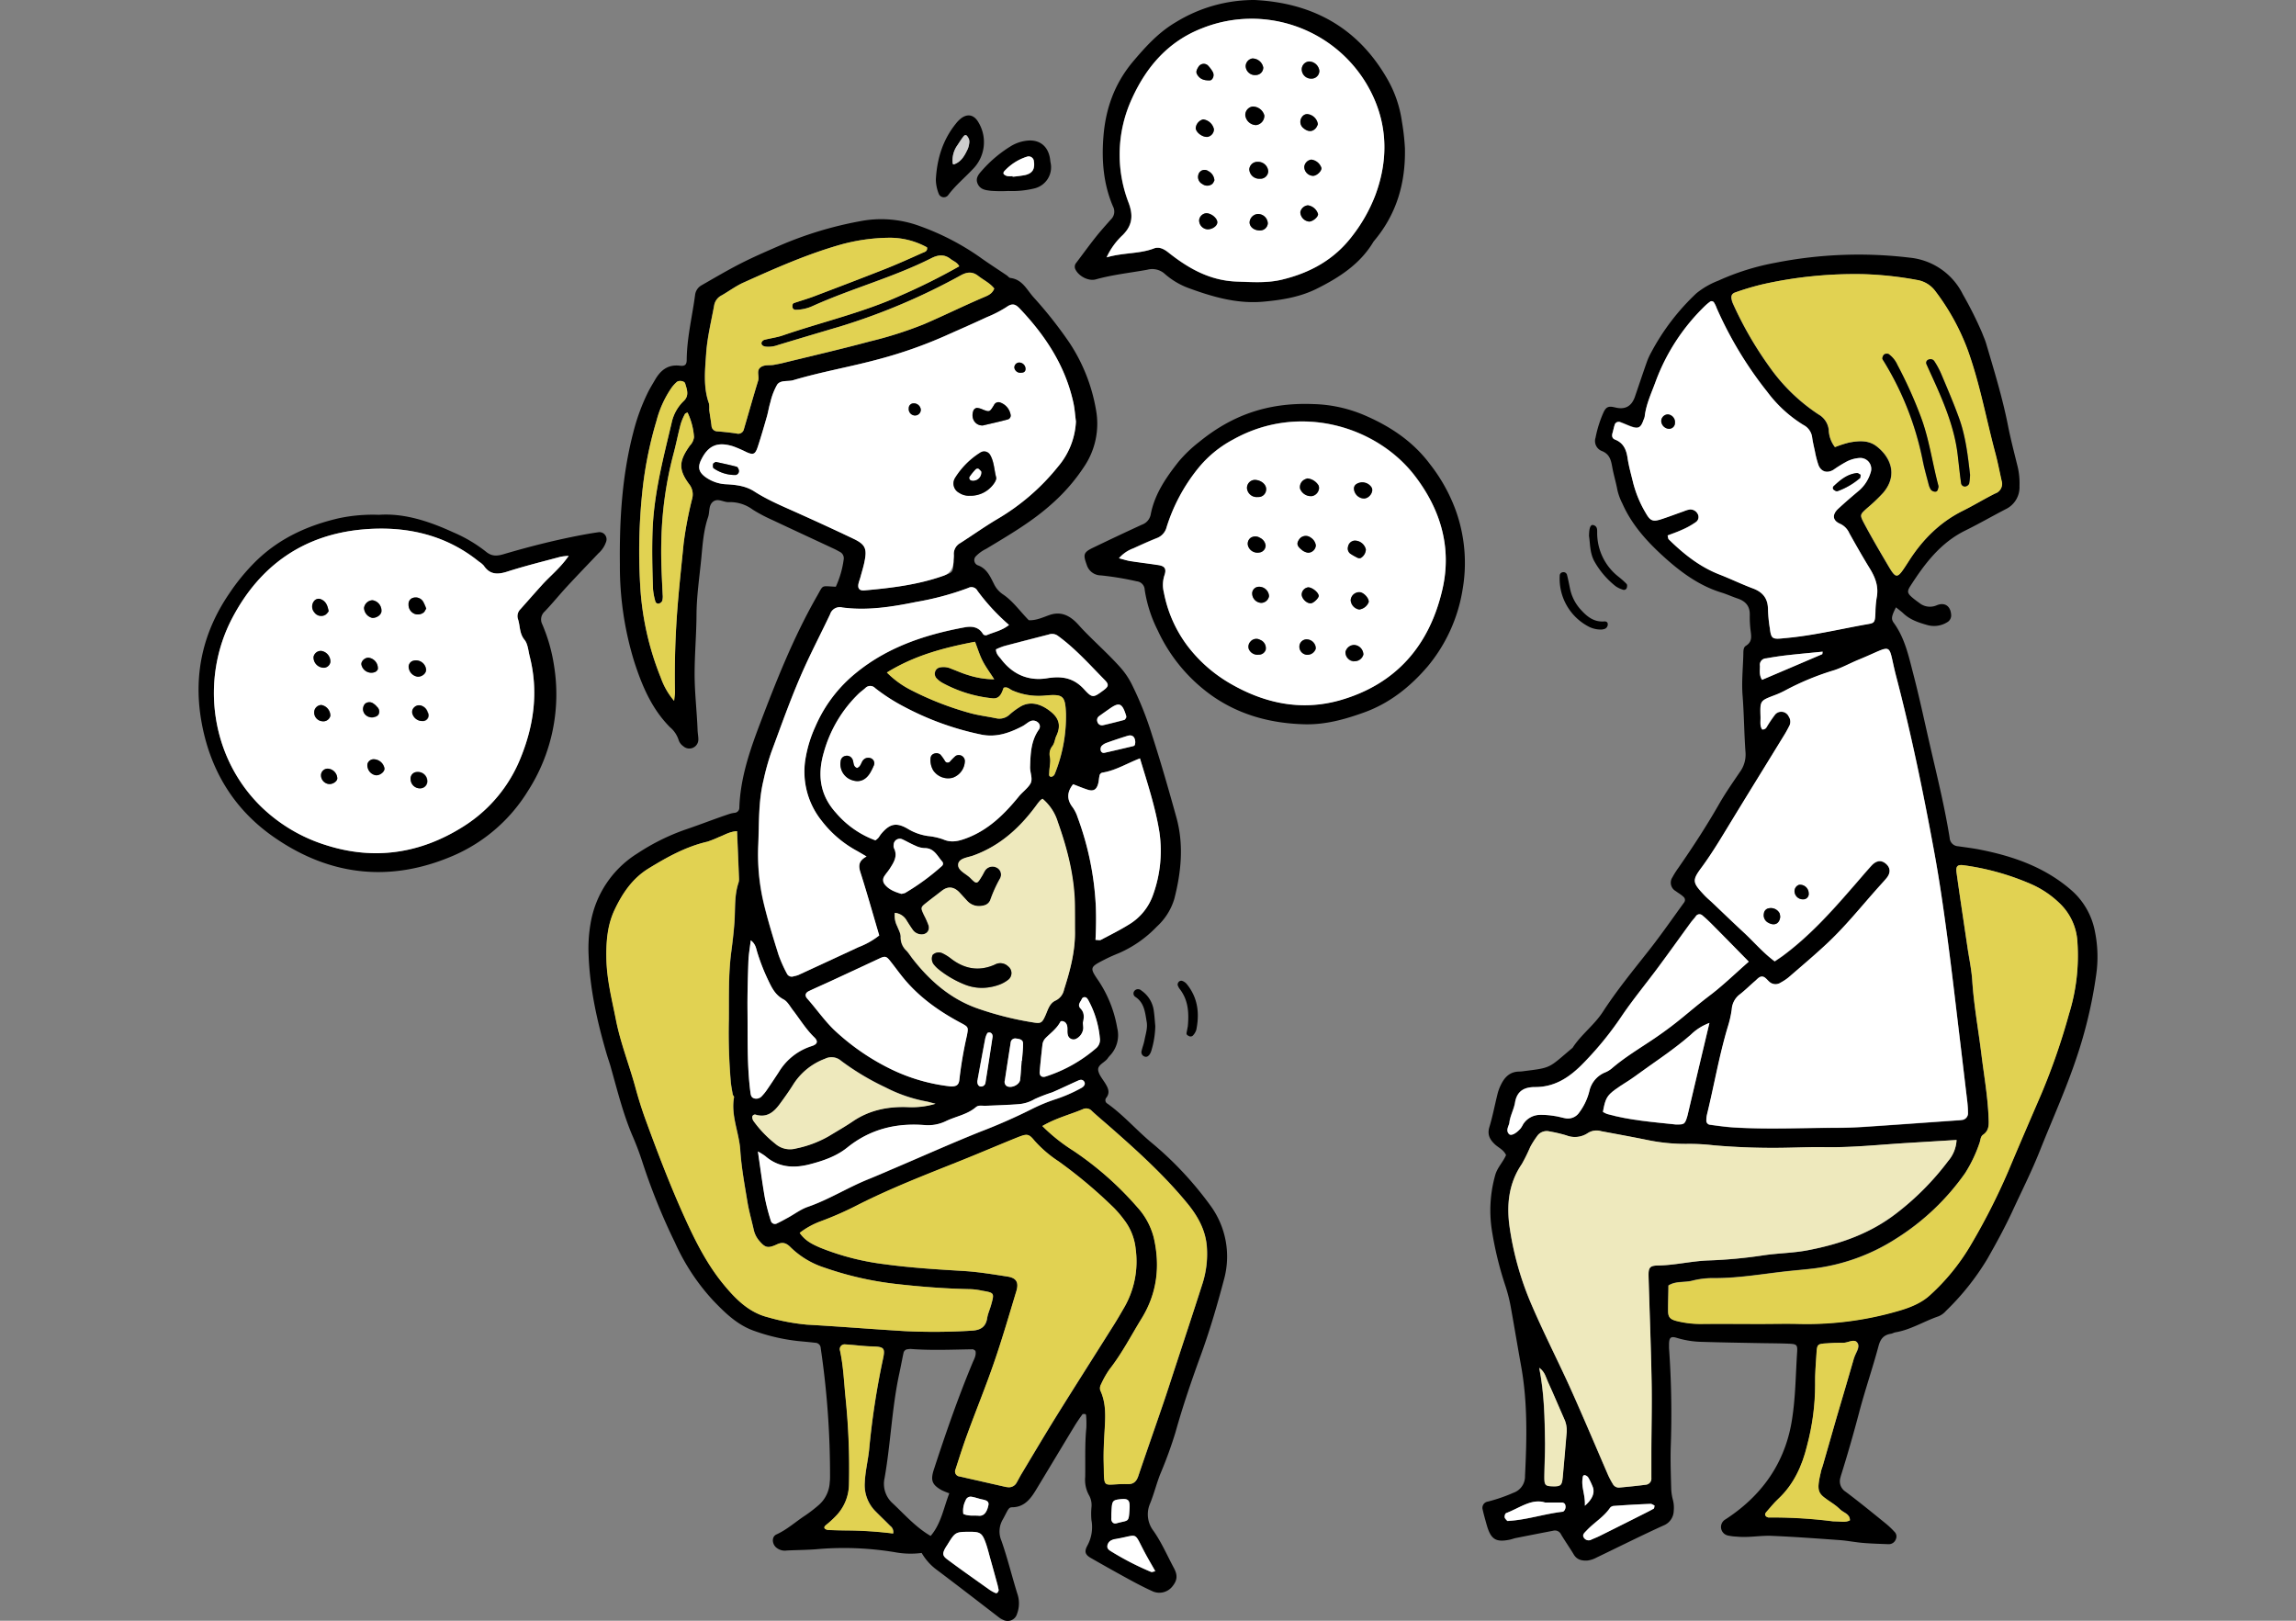
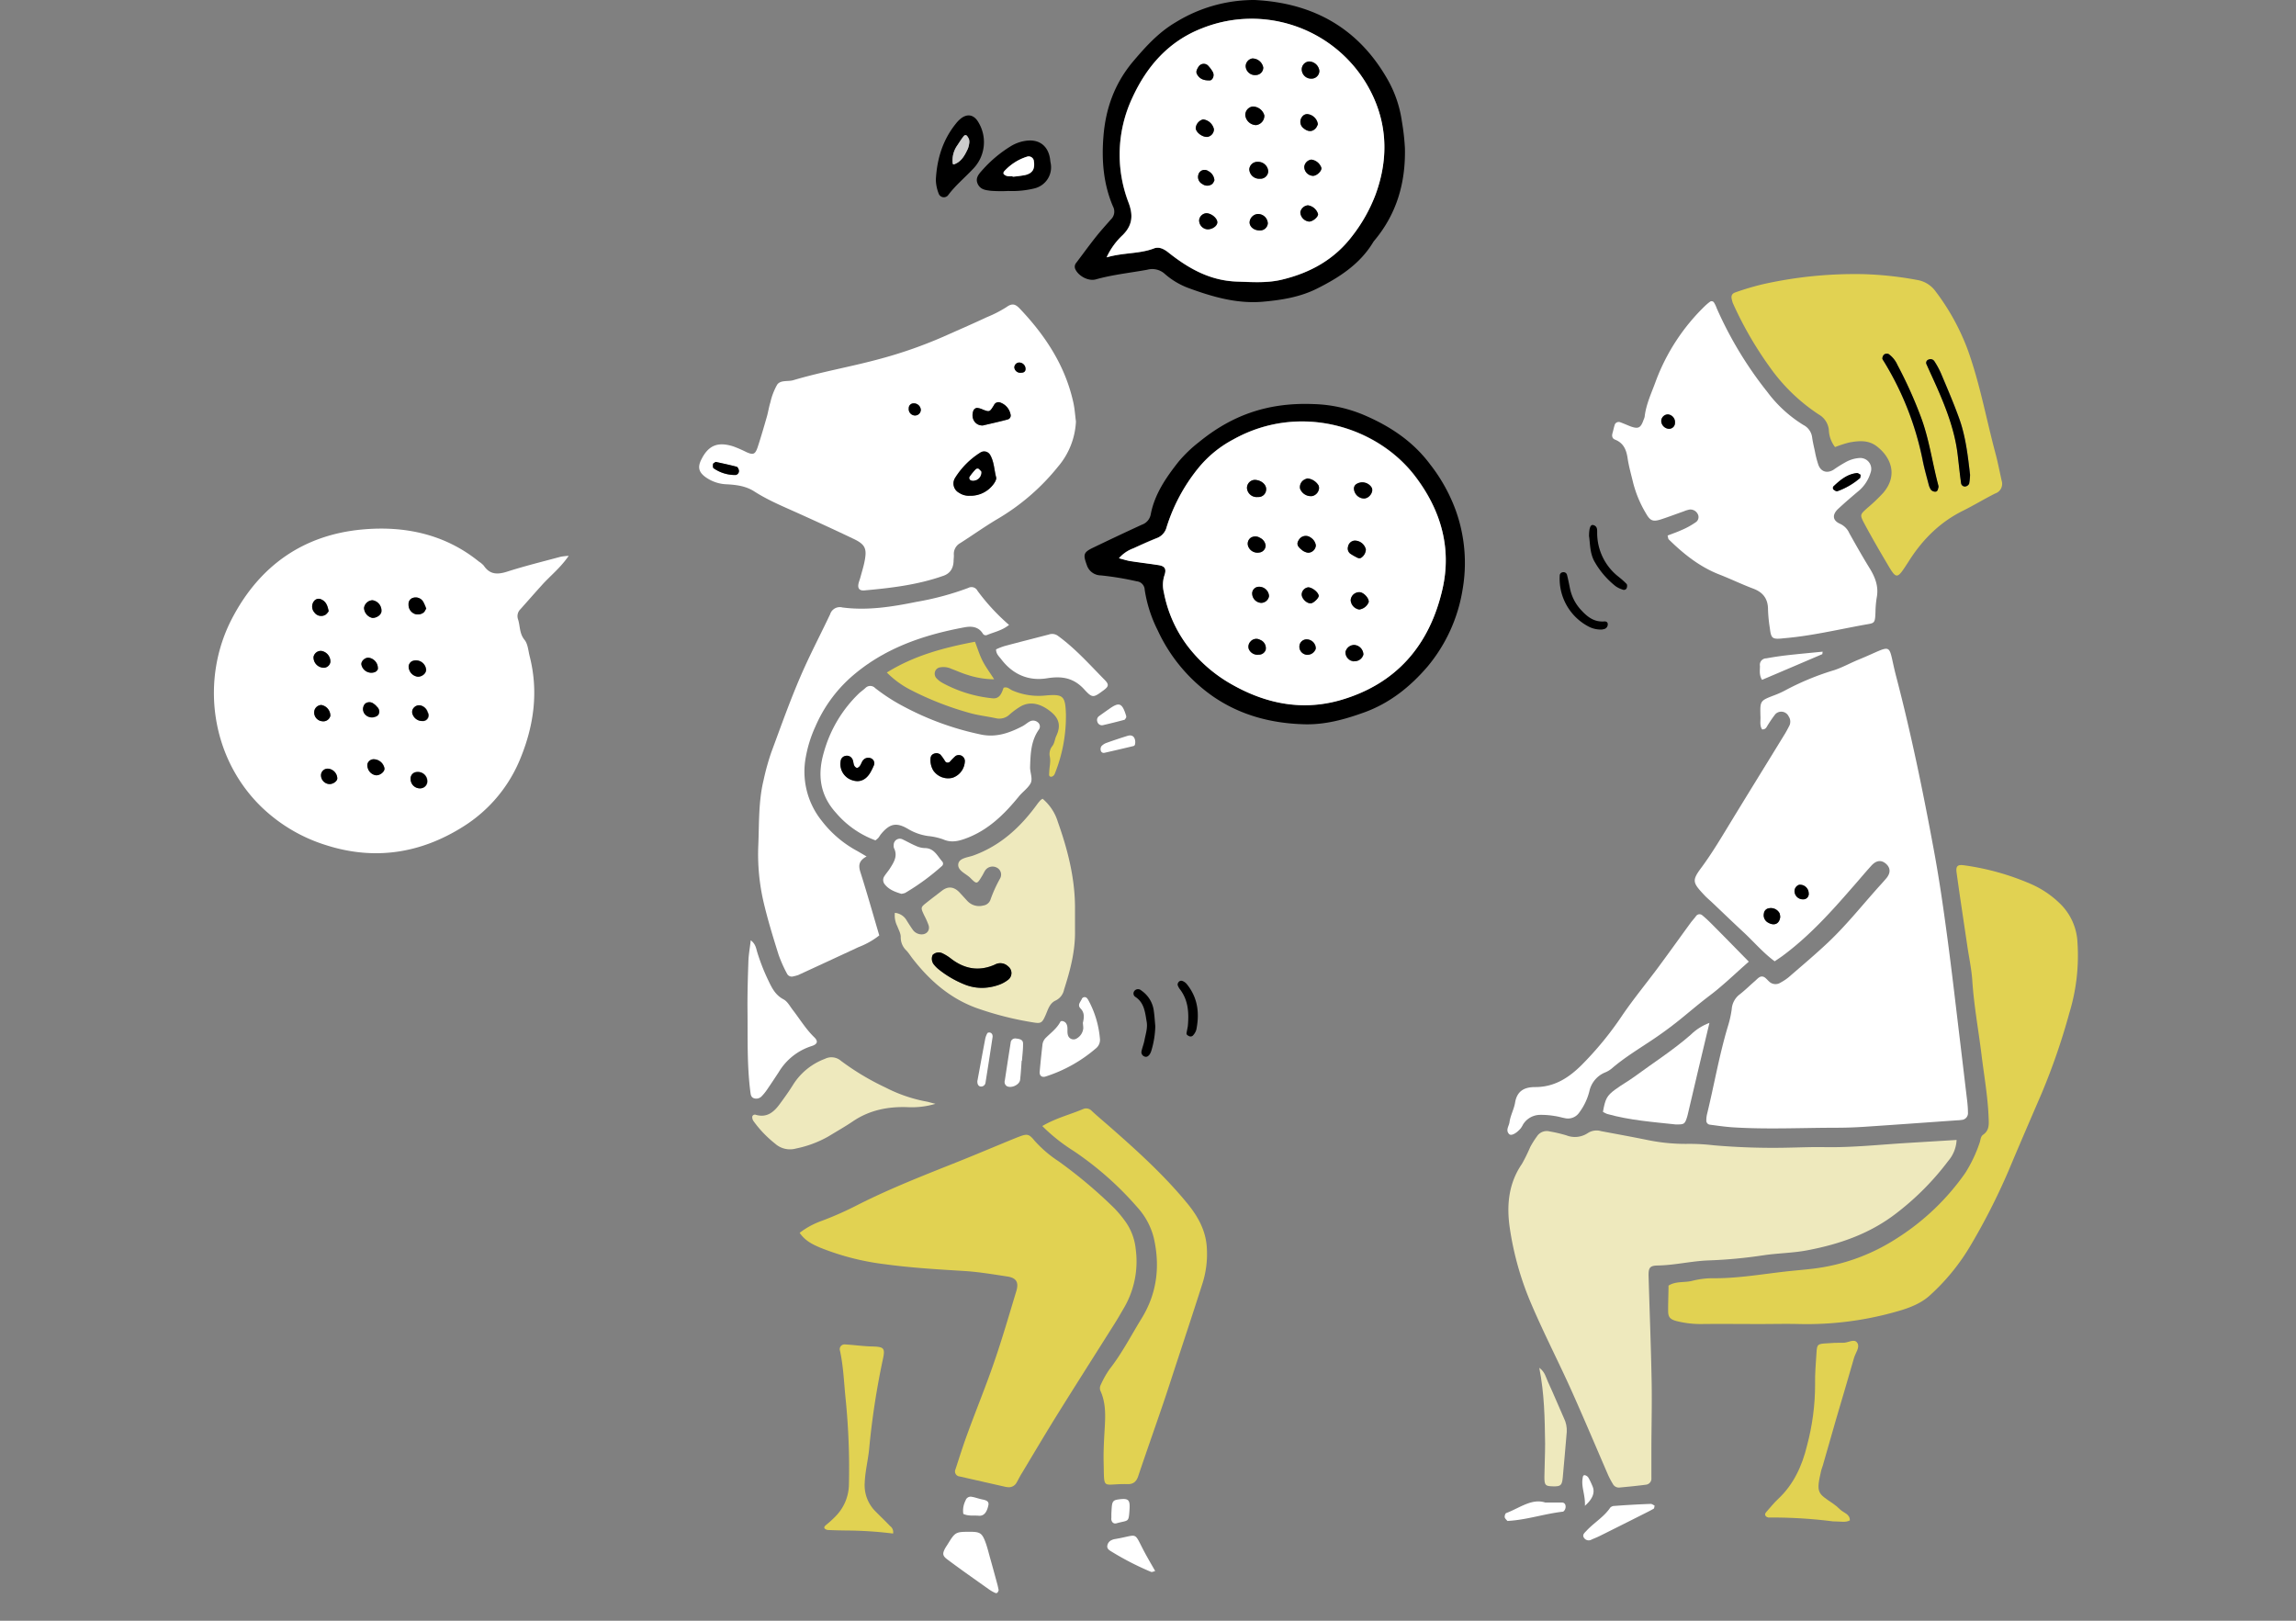
<svg xmlns="http://www.w3.org/2000/svg" id="_レイヤー_2" viewBox="0 0 680 480">
  <rect x="0" y="0" width="680" height="480" fill="#808080" stroke="none" />
  <defs>
    <clipPath id="clippath">
      <path d="M0 0h680v480H0z" style="fill:none;stroke-width:0" />
    </clipPath>
    <style>.cls-1,.cls-3,.cls-5,.cls-6{stroke-width:0}.cls-3{fill:#e1d252}.cls-5{fill:#fff}.cls-6{fill:#eee9bd}</style>
  </defs>
  <g id="_レイヤー_1-2">
    <g id="_レイヤー_2-2" style="clip-path:url(#clippath)">
-       <path d="M340.6 338.05c-4.28-3.65-8-7.91-12.62-11.2-.56-.3-.76-1-.46-1.56.01-.03.03-.05.05-.08 1.25-1.52.68-2.86-.17-4.26s-2-2.67-2.16-4.07c-.13-1.58 2-2.21 2.86-3.49.18-.26.38-.5.59-.73a8.775 8.775 0 0 0 2.19-8.23 36.12 36.12 0 0 0-5.46-13.84c-2.79-4.06-2.72-4.13 1.84-6.46 1.38-.71 2.82-1.32 4.26-1.91 4.17-1.84 7.93-4.48 11.07-7.77 2.46-2.23 4.26-5.08 5.21-8.26 2.05-8 2.84-16.06.6-24.13s-4.58-16.26-7.18-24.29a100.27 100.27 0 0 0-6.09-15.24c-.92-1.81-2.08-3.49-3.44-5-3.46-3.85-7.33-7.27-10.92-11-.87-.9-1.66-1.9-2.6-2.72-2.12-1.86-4.43-2.67-7.35-1.66-2 .7-4 1.67-6.13 1.53C302.05 181 300 178 297 176a7.635 7.635 0 0 1-2.65-3.12c-1.11-2.19-2.11-4.54-4.8-5.48a1.648 1.648 0 0 1-.47-2.72c.87-.88 1.88-1.6 3-2.14 6.83-4.13 13.73-8.12 19.69-13.54 3.52-3.14 6.63-6.73 9.23-10.67 3.41-4.98 4.7-11.12 3.58-17.05a51.768 51.768 0 0 0-7.94-19.92c-3.19-4.65-6.69-9.08-10.48-13.26-2.05-2.25-3.31-5.31-6.87-5.77-.4 0-.75-.53-1.14-.79-2.72-1.84-5.5-3.61-8.16-5.53a74.882 74.882 0 0 0-17.44-9 32.976 32.976 0 0 0-18-1.46c-8.17 1.51-16.14 3.94-23.76 7.24-3.87 1.69-7.76 3.37-11.52 5.29s-7.63 4.2-11.42 6.37c-1.13.6-1.88 1.73-2 3-.85 6.35-2.41 12.6-2.47 19.06 0 1.48-.47 2-2.08 1.79-3.49-.39-5.63 1.34-7.25 4.11-.71 1.21-1.45 2.41-2.09 3.67a59.73 59.73 0 0 0-4.37 11.87c-3.36 12.84-4.14 25.92-4 39.13a95.86 95.86 0 0 0 4.19 28.69c2.32 7.22 5.19 14.11 10.66 19.61 1.2 1 2.09 2.33 2.56 3.82.25.74.74 1.37 1.38 1.81a2.672 2.672 0 0 0 4.45-2c0-.93-.2-1.87-.23-2.81-.21-5.63-.9-11.22-.88-16.87s.51-11.26.56-16.89c0-5.82.89-11.55 1.44-17.31.38-4 .67-8.14 2-12 .5-1.48.11-3.31 1.31-4.42 1.51-1.39 3.26.13 4.92 0 2.52-.06 4.98.73 7 2.23a46.67 46.67 0 0 0 5.81 3.07c6.08 2.87 12.19 5.69 18.28 8.54.57.26 1.11.58 1.66.87.88.42 1.36 1.39 1.16 2.35-.37 2.77-1.16 5.46-2.32 8-4.49-.19-3.56-.73-5.57 2.77-6.94 12.13-12.06 25.08-17 38.09-3 7.91-5.7 15.92-6 24.51.05.82-.58 1.53-1.4 1.59-.47.05-.93.15-1.38.28-4.43 1.46-8.77 3.19-13.19 4.68a64.219 64.219 0 0 0-14.25 7.08 30.276 30.276 0 0 0-13.86 20.84c-.53 3.09-.71 6.23-.56 9.36.38 9.92 2.52 19.53 5.29 29 .43 1.5 1 3 1.38 4.48 1.87 6.62 3.53 13.31 6.21 19.68 1.13 2.58 2.13 5.21 3 7.89 2.67 8.21 5.9 16.22 9.69 23.98 2.82 6.3 6.64 12.11 11.33 17.18 3.58 3.73 7.25 7.33 12.36 9.06 4.13 1.47 8.41 2.45 12.77 2.93 1.72.17 3.44.31 5.14.52.82.03 1.49.66 1.56 1.48.08.62.17 1.24.26 1.86 1.69 11.95 2.52 24 2.51 36.06 0 .62 0 1.25-.09 1.88a9.558 9.558 0 0 1-3.46 6.94 40.872 40.872 0 0 1-3.7 2.85c-2.88 1.87-5.43 4.23-8.61 5.68-1.36.61-1.37 2.45-.35 3.62.89.91 2.16 1.34 3.42 1.14 3.29-.16 6.59-.15 9.85-.47 7.34-.56 14.73-.24 22 .95 2.66.51 5.39.59 8.08.25 1.16 2.01 2.73 3.74 4.61 5.1 6.13 4.61 12.2 9.31 18.3 14 .37.29.78.52 1.21.71 1.41.74 3.16.2 3.9-1.22.1-.19.17-.38.23-.58.66-1.76.74-3.69.22-5.5-1.7-5.37-3-10.87-4.87-16.18-.86-2.04-.7-4.36.43-6.26.46-.82.87-1.67 1.32-2.49.31-.55.64-1.11 1.37-1.11 3.63 0 5.49-2.43 7.14-5.15 3.81-6.29 7.58-12.6 11.39-18.88.73-1.2 1.53-2.36 2.35-3.49.11-.16.56-.1.85-.08.09 0 .23.22.24.34.11 1.24.13 2.49.08 3.74-.49 4.84-.26 9.69-.34 14.54-.18 1.88.22 3.78 1.14 5.43.61 1.1.86 2.36.71 3.61-.11 1.25-.11 2.5 0 3.75.48 2.62.03 5.32-1.26 7.64-.91 1.71-.55 2.6 1 3.52 3.93 2.25 7.88 4.47 11.87 6.64 2.19 1.19 4.42 2.34 6.7 3.36 1.94.76 4.15.22 5.52-1.36 1.59-1.88 1.78-3.38.62-5.56-2-3.73-3.69-7.67-6.11-11.1a8.01 8.01 0 0 1-1-8c1.19-2.9 1.91-5.93 3.06-8.83 1.71-4.03 3.21-8.14 4.49-12.33 2.15-7.7 4.73-15.24 7.46-22.73s4.88-14.86 6.88-22.42c2.11-7.52.66-15.59-3.93-21.91-5.14-7.1-11.17-13.52-17.95-19.08ZM204.35 131.93c-3.33 4.62-3.47 7.06-.28 11.42.99 1.21 1.33 2.81.93 4.32-1.12 4.39-1.97 8.84-2.55 13.33-.59 6.06-1.27 12.11-1.75 18.18-.7 8.57-.97 17.18-.81 25.78 0 .59-.11 1.19-.25 2.6a21.467 21.467 0 0 1-3.93-6.83 85.468 85.468 0 0 1-6.14-27.81c-.55-9.69-.26-19.41.85-29.05.78-6.52 2.12-12.95 4-19.24.9-3.49 2.4-6.8 4.44-9.77.45-.63.97-1.2 1.55-1.72.67-.57 2.27-.32 2.49.4.53 1.77 1.28 3.62-.41 5.21a12.588 12.588 0 0 0-3.59 6.48c-2.44 10.33-5.16 20.62-5.62 31.33-.25 5.94-.09 11.88.1 17.82.11 1.25.34 2.48.69 3.68.1.48.57.79 1.05.7.43-.12.8-.41 1-.81.15-.59.2-1.21.13-1.82-.25-5.31-.56-10.61-.39-15.94.17-8.61 1.35-17.16 3.52-25.49.82-3 1.41-6.08 2.2-9.09.32-1.04.74-2.04 1.26-3 .11-.23.51-.31.77-.46 1.09 2.29 1.75 4.77 1.92 7.3-.11.93-.53 1.8-1.18 2.48Zm121.38 175.6c.16 1.1-.25 2.21-1.1 2.93a42.777 42.777 0 0 1-15 8.41c-1.1.34-1.83-.26-1.73-1.42.23-2.63.51-5.26.81-7.89.06-.78.39-1.52.94-2.09 1.53-1.53 3.32-2.83 4.37-4.81.23-.45 1.24-.14 1.59.31.88 1.1.29 2.43.65 3.61.24.92 1.19 1.48 2.11 1.23.18-.05.36-.13.52-.23a3.848 3.848 0 0 0 1.92-3c0-.62-.08-1.24-.11-1.65.4-1.64.44-3-.66-4.17s0-2 .36-2.92c.24-.45.79-.62 1.24-.38.11.06.2.13.28.22.1.12.19.25.28.38 1.97 3.53 3.17 7.44 3.53 11.47Zm-48.37-106.68a7.34 7.34 0 0 0 1.84 1.43 38.89 38.89 0 0 0 14.68 4.53c2.23.29 2.82-1.52 3.39-3.11 1.13-.41 1.79.45 2.61.8 3.02 1.3 6.32 1.82 9.6 1.51 5.43-.5 6 0 6.25 5.37.1 6.1-1.02 12.15-3.31 17.81-.16.42-.51.74-.94.86-1 .06-.7-.83-.69-1.34 0-1.55.5-3.08.16-4.65-.22-1.09.06-2.23.76-3.1.69-.92.71-2.06 1.17-3 1.34-2.82.94-5-1.5-7.06-3.14-2.58-6.28-3.24-9-1.71-1.21.72-2.35 1.55-3.4 2.49a4.371 4.371 0 0 1-3.91 1.06c-2.6-.52-5.25-.85-7.79-1.56a91.345 91.345 0 0 1-17.83-7c-2.49-1.31-4.77-3-6.76-5 8.26-5.09 17-7.36 26.11-9.11.77 2 1.34 3.89 2.23 5.64s2.13 3.42 3.45 5.48c-2.68-.02-5.34-.46-7.88-1.3-1.64-.49-3.21-1.21-4.82-1.81-1-.46-2.11-.62-3.2-.44-.63.07-1.18.44-1.47 1-.37.72-.27 1.59.25 2.21Zm41 74.76c.11 6-1.41 11.78-3.23 17.45-.27 1.4-1.17 2.6-2.45 3.24-1.91.84-2.33 2.81-3.1 4.51-1 2.14-1.32 2.38-3.6 2-5.71-.9-11.33-2.32-16.79-4.24-7.71-2.8-13.71-8-18.74-14.36-.68-.85-1.25-1.81-2-2.62a5.324 5.324 0 0 1-1.74-4.12c.06-1-.6-2.08-1-3.1a7.093 7.093 0 0 1-.74-4c1.49.13 2.81 1 3.53 2.31.58.93 1.17 1.85 1.8 2.74.46.64 1.15 1.08 1.92 1.25 1.81.45 3.25-.83 2.75-2.59-.37-1.03-.81-2.03-1.33-3-1.07-2.31-1.08-2.32.82-3.82 1.47-1.16 3-2.29 4.45-3.44q2.76-2.13 5.28.58l2.22 2.42c1.19 1.3 3 1.84 4.71 1.39a2.65 2.65 0 0 0 2.13-1.64c.77-2.21 1.74-4.35 2.89-6.39.63-1.11.23-2.52-.88-3.15l-.12-.06c-1.14-.6-2.55-.29-3.34.73-.36.51-.61 1.09-.93 1.63-1.54 2.6-1.61 2.66-3.58.67-1.29-1.3-3.72-2.29-3.55-4s2.87-2 4.47-2.61c8.14-2.93 14.08-8.48 19-15.31.28-.38.59-.73.9-1.08.19-.15.4-.29.61-.42 2.13 1.79 3.7 4.16 4.51 6.83 2.89 8.14 5 16.45 5 25.18.12 2.33.07 4.68.11 7.02h.02ZM303 309c0 1.7-.2 3.42-.32 5.13h-.09c-.14 1.87-.24 3.75-.45 5.61-.17 1.53-2.69 2.69-4 1.89-.52-.38-.73-1.06-.53-1.67.56-3.71 1.13-7.42 1.72-11.13a1.34 1.34 0 0 1 1.62-1.26c.94.12 2.05.29 2.05 1.43Zm-13.47 10.64c.73-4 1.46-8 2.22-11.94.12-.6.33-1.17.63-1.7.09-.18.55-.27.8-.21.29.07.53.28.66.55.11.29.14.61.08.91-.68 4.47-1.36 8.94-2.08 13.41-.09.64-.64 1.12-1.29 1.11-.73 0-1.19-.66-1.07-1.66 0-.16.06-.31.09-.46h-.04Zm-24.81-68.44c-.1-.3-.13-.61-.08-.92-.02-1 .77-1.83 1.77-1.85.3 0 .59.06.85.19 1.26.59 2.48 1.3 3.77 1.85.84.42 1.76.67 2.7.73 2.88-.09 3.81 2.28 5.3 4 .32.38.29.95-.08 1.28-3.36 3.02-7.02 5.7-10.92 8-.36.13-.74.22-1.12.27-1.77-.55-3.7-1.21-5-2.91-.48-.66-.52-1.54-.09-2.23.49-.8 1.14-1.49 1.65-2.28 1.23-1.88 2.46-3.75 1.28-6.11l-.03-.02Zm3.12-41.85a85.362 85.362 0 0 0 22.87 8.23c4.44.87 8.29-.54 12.07-2.49.82-.42 1.52-1.11 2.35-1.5.74-.32 1.59-.2 2.21.32.67.5.83 1.43.36 2.12-2.39 3.37-2.5 7.18-2.63 11.09-.06 1.72.95 3.56.08 5s-2.33 2.43-3.42 3.77c-4.28 5.26-9.05 10-15.62 12.4-2.27.84-4.4 1.36-6.79.3-1.47-.52-3-.85-4.56-1-2.01-.3-3.94-.97-5.69-2-3.56-2.14-5.53-1.72-8.13 1.41-.3.36-.52.79-.82 1.15-.26.27-.54.51-.85.73a28.05 28.05 0 0 1-11.67-8.13c-4.84-5.32-5.54-11.36-3.61-17.94a38.539 38.539 0 0 1 10.44-17.51c.57-.53 1.23-1 1.81-1.5.75-.81 2.02-.86 2.83-.1.04.03.07.07.1.1a55.4 55.4 0 0 0 8.7 5.57l-.03-.02Zm-4.29 75.15c1.27 1.58 2.45 3.23 3.72 4.81 4.68 5.82 10.61 10.05 17.13 13.54 2.43 1.3 2.42 1.3 1.95 3.81-.98 4.26-1.72 8.58-2.22 12.92-.14 1.74-.87 2.23-2.67 2.15-5.98-.66-11.8-2.33-17.23-4.92A68.063 68.063 0 0 1 247 305c-2.93-2.85-5.24-6.19-7.92-9.23-.77-.88-.56-1.71.54-2.23 2.25-1.07 4.54-2.06 6.8-3.11 4.67-2.16 9.33-4.33 14-6.51 1.64-.81 2.07-.76 3.16.6l-.03-.02Zm-14.45 29.62c4.14 3.09 8.57 5.74 13.25 7.93 3.75 1.94 7.77 3.32 11.92 4.11.6.1 1.18.29 2.83.7-2.59.78-5.3 1.11-8 1-5.87-.26-11.49.81-16.5 4.22-2.33 1.58-4.79 3-7.19 4.43-3 1.7-6.24 2.91-9.62 3.59-2.15.6-4.46.07-6.14-1.41a33.447 33.447 0 0 1-6.47-6.76c-.25-.38-.37-.84-.33-1.29.13-.43.58-.67 1.01-.54.03 0 .06.02.09.03 3.31.93 5.36-.89 7.1-3.29 1.37-1.9 2.74-3.82 4-5.81 2.22-3.45 5.5-6.09 9.35-7.51a4.3 4.3 0 0 1 4.73.62l-.03-.02Zm-22.45 28.28c3.94 3.43 8.5 3.68 13.25 2.44 3.94-1 7.85-2.36 11.06-4.95 6.72-5.42 14.39-7.32 22.83-6.66 2.19.2 4.4-.2 6.38-1.16 2.94-1.42 6.3-1.92 8.89-4.14.76-.65 1.79-.36 2.72-.4 3.28-.14 6.56-.23 9.84-.48 1.72-.12 3.38-.64 4.86-1.52 1.7-.77 3.44-1.43 5.21-2 2.59-1.12 5.12-2.35 7.69-3.49.55-.25 1.16-.42 1.67.22s.26 1.36-.66 1.92a43.93 43.93 0 0 1-8.15 3.53c-2.22.75-4.38 1.65-6.48 2.7a166.97 166.97 0 0 1-15.44 6.8c-8.42 3.37-16.7 7.07-25 10.62-2.73 1.16-5.45 2.36-8.2 3.47-6.08 2.46-11.66 6-17.9 8.17-2 .7-3.83 2.08-5.75 3.14-1.09.59-2.17 1.21-3.3 1.73a1.25 1.25 0 0 1-1.86-.8c-.71-2.24-1.3-4.51-1.75-6.81-.75-4.29-1.31-8.61-2.05-13.65.74.39 1.45.84 2.14 1.32Zm116.73-95.95c.91 6.22.27 12.57-1.86 18.49a16.626 16.626 0 0 1-7.28 8.92c-2.65 1.64-5.45 3-8.22 4.49-.35.18-.89 0-1.57 0 .17-3.33.22-6.58.1-9.84a87.778 87.778 0 0 0-5.41-26.51c-.33-1.05-.83-2.03-1.46-2.93-1.81-2.34-1.67-4.56.14-6.82 1.44.54 2.87 1.15 4.34 1.62 1.69.54 2.63 0 3.09-1.83.2-.75.21-1.55.39-2.3.05-.48.41-.87.89-.95 3.9-.62 7.26-2.75 11.09-4.21 2.21 7.35 4.57 14.47 5.76 21.87Zm-7.15-26.63c-.06.45 0 1-.57 1.14-2.86.69-5.72 1.37-8.59 2a.89.89 0 0 1-1.06-.68c-.11-.43-.05-.9.19-1.28.42-.45.94-.8 1.52-1 2-.74 4.11-1.42 6.18-2.07 1.44-.44 2.28.27 2.33 1.89Zm-2.66-7.72c.02.15.02.3 0 .45-.18.23-.31.62-.53.68-2.07.56-4.15 1.08-6.24 1.56a1.4 1.4 0 0 1-1.75-.93c0-.02-.01-.05-.02-.07-.2-.61.02-1.27.55-1.63 1-.73 2-1.43 3-2.13 2.85-2.03 3.79-1.98 4.99 2.07Zm-23-24.2a2.86 2.86 0 0 1 2.64.36c5.2 3.77 9.44 8.56 13.91 13.1 1.3 1.32 1.17 1.91-.27 3-3.08 2.29-3.35 2.48-5.83-.24-3.1-3.42-6.59-4-11-3.26-5.44.88-10.08-1.11-13.5-5.56-.65-.85-1.58-1.56-1.59-3 .8-.39 1.62-.73 2.46-1 4.42-1.15 8.81-2.3 13.19-3.4Zm-101.45-83.26c.33-4.8 1.53-9.55 2.39-14.32.26-1.25 1.08-2.3 2.23-2.86 2.17-1.25 4.21-2.77 6.48-3.79 9.41-4.24 18.85-8.42 28.83-11.25 4.53-1.25 9.2-1.92 13.9-2 4.05-.11 8.06.87 11.61 2.82.22 1.21-.76 1.37-1.37 1.64-3.71 1.66-7.42 3.34-11.2 4.83-7 2.76-14 5.42-21 8.08-1.89.71-3.85 1.27-5.77 1.92-.56.19-.55.69-.52 1.16.03.49.44.88.94.86 1.73 0 3.43-.38 5-1.09 11.54-5.24 23.89-8.48 35.24-14.21 2-1 3.8-1.19 5.64.24.85.67 2 1 2.58 2.18a183.54 183.54 0 0 1-17.19 8.58c-11.28 5.13-23.39 7.87-35.06 11.89-1.76.61-3.66.83-5.47 1.31-.41.14-.73.47-.86.89 0 .74.59 1 1.23 1.12 1.25.13 2.51-.04 3.68-.48 6.14-1.86 12.29-3.69 18.44-5.5 12.42-3.81 24.42-8.9 35.79-15.19 1.92-1 3.37-1.08 5.07.23s3.46 2.1 4.74 3.73c-.59 1.6-2 2.13-3.23 2.64-5.9 2.52-11.66 5.37-17.54 7.9-5.22 2.11-10.59 3.84-16.07 5.16-8.59 2.31-17.27 4.31-25.92 6.43-.76.19-1.53.31-2.3.47-1.36.3-2.89-.11-4.09.73-1.42 1-.37 2.65-.78 4-1.47 4.78-2.81 9.61-4.23 14.41-.22.91-1.13 1.48-2.04 1.26-.04 0-.08-.02-.13-.03-1.86-.28-3.73-.47-5.6-.63-.97.03-1.78-.72-1.81-1.69v-.03c-.19-1.55-.47-3.09-.67-4.64.03-.63 0-1.25-.1-1.87-1.78-4.91-1.16-9.97-.84-14.9ZM236.4 152c-4.42-2-8.92-3.83-13-6.46-2.5-1.61-5.25-1.95-8.07-2.12-2.36-.05-4.65-.84-6.55-2.25-1.85-1.43-2.17-2.83-1.16-4.92 2.1-4.33 4.87-5.54 9.56-4.05 1.32.49 2.61 1.05 3.86 1.68 2.05.92 2.63.71 3.39-1.59 1-3 1.85-6 2.71-9 .39-1.36.59-2.76 1-4.1.41-1.83 1.08-3.6 2-5.24 1-1.5 3.17-.88 4.79-1.36 8.54-2.54 17.36-4 25.93-6.38 6.34-1.71 12.54-3.89 18.56-6.52 4.29-1.91 8.57-3.81 12.83-5.76 2.03-.82 3.99-1.82 5.84-3 1.86-1.32 2.82-.75 4 .54 7.55 8 13.42 16.89 15.8 27.79.4 1.82.51 3.71.76 5.56-.24 4.91-2.09 9.6-5.28 13.34a65.63 65.63 0 0 1-18 15.56c-3.77 2.22-7.33 4.77-11 7.12-1.26.69-2 2.06-1.88 3.5 0 .62-.06 1.25-.08 1.88-.13 3.29-.13 3.28-3 4.29-7.59 2.69-15.51 3.63-23.46 4.34-1.42.12-2-.6-1.7-2 .13-.61.37-1.19.54-1.79.41-1.51.88-3 1.2-4.53.88-4.08.34-5.31-3.4-7.1A691.3 691.3 0 0 0 236.4 152Zm-11.85 98.23c.26-6.4 0-12.86 1.56-19.16.59-2.75 1.34-5.47 2.25-8.13 3.21-8.66 6.27-17.38 10.11-25.78 2.34-5.12 4.94-10.12 7.35-15.21a3 3 0 0 1 3.63-2c7.38 1 14.64-.18 21.87-1.65 5.25-.89 10.4-2.27 15.39-4.13a2 2 0 0 1 2.72.77c.01.02.03.05.04.08 2.73 3.71 5.86 7.09 9.34 10.1-2.15 1.69-4.47 2.09-6.56 3a1 1 0 0 1-1.21-.43c-1.3-2.1-3.35-2.24-5.39-1.87-12.49 2.3-24.23 6.34-33.91 15a41.612 41.612 0 0 0-10.3 14.42 37.17 37.17 0 0 0-2.81 8.92 23.26 23.26 0 0 0 4.72 19c2.78 3.61 6.27 6.6 10.27 8.79.82.44 1.62.93 3 1.74-2.22 1.2-2.49 2.57-1.87 4.54 2 6.24 3.76 12.55 5.62 18.85a23.389 23.389 0 0 1-6.14 3.46c-5.94 2.77-11.89 5.52-17.84 8.26-.44.16-.9.28-1.36.37-.77.3-1.65-.05-2-.8-.97-1.79-1.79-3.65-2.48-5.57-1.59-5.07-3.16-10.16-4.42-15.32a62.444 62.444 0 0 1-1.58-17.29v.04Zm-2.9 34.49c.07-2 .44-4 .7-6.2 1.44 1.08 1.57 2.37 1.92 3.52.87 2.83 1.95 5.6 3.23 8.27 1.08 2.27 2.11 4.42 4.55 5.7 1.15.6 1.89 2 2.74 3.14 2.1 2.71 3.87 5.67 6.36 8.08 1.24 1.2 1 2.08-.84 2.64-4.05 1.3-7.49 4.04-9.67 7.69-1.11 1.69-2.22 3.38-3.37 5.05-.51.77-1.09 1.49-1.74 2.16-.56.57-1.39.78-2.16.56-.94-.26-1-1.07-1.12-1.84-1-7.9-.78-15.86-.86-23.81-.06-5.02.09-10.02.26-15v.04ZM239 392.31c-3.9-.36-7.75-1.09-11.51-2.18-5.62-1.4-9.53-5.32-13-9.54-4.93-5.93-8.41-12.8-11.58-19.79-4.28-9.4-8-19.05-11.51-28.74a118.07 118.07 0 0 1-3.13-9.83c-1.86-6.78-4.48-13.35-5.83-20.27-1.17-6-2.7-11.89-2.81-18-.1-5.07.27-10 2.5-14.66 2.32-4.84 5.28-9.19 10-12.1 5.49-3.36 11.07-6.47 17.43-7.93 1.18-.4 2.34-.86 3.47-1.39 1.59-.58 3-1.58 5.29-1.72.2 4.83.4 9.36.57 13.89.04.47 0 .94-.14 1.39-1.28 3.79-.92 7.74-1.2 11.63-.21 3-.56 5.92-.95 8.87-.88 6.7-.65 13.44-.71 20.16-.14 6.11.06 12.21.57 18.3.12 1.24.36 2.47.58 3.7 0 .29.43.59.39.83-1 5.42 1.5 10.41 1.84 15.69s1.29 10.24 2.12 15.33c.46 2.77 1.25 5.49 1.86 8.23.27 1.23.84 2.37 1.66 3.32 1.72 2 2.55 2.29 5.21 1.05 1.74-.82 2.83-.4 4.09.88 2.82 2.75 6.25 4.8 10 6a97.829 97.829 0 0 0 21.44 4.86c7.31.83 14.63 1.38 22 1.52 1.09.06 2.18.21 3.25.45 3.61.62 3.64.65 2.68 4.16-.36 1.36-1 2.66-1.19 4-.43 2.69-2.1 3.54-4.57 3.67-6.57.41-13.15.45-19.72.14-9.73-.58-19.4-1.37-29.1-1.92Zm25.54 61.84c-4.47-.56-8.96-.86-13.46-.9-1.88 0-3.75-.06-5.63-.14-.44 0-.86-.15-1.18-.45-.28-.4.07-.76.47-1.09 1.09-.87 2.12-1.83 3.08-2.85 2.25-2.43 3.55-5.6 3.64-8.92.21-8.61-.13-17.22-1-25.79-.47-4.66-.67-9.36-1.64-14-.26-.73.12-1.54.86-1.8.21-.07.42-.1.64-.07 2.65.14 5.29.54 7.94.6 3.79.09 4 .52 3.17 4.2a230.88 230.88 0 0 0-4 26.41c-.35 3.27-1.16 6.45-1.29 9.77-.21 3.16.96 6.26 3.21 8.49 1.42 1.45 2.91 2.84 4.35 4.28.71.52 1.04 1.4.86 2.26h-.02Zm11.07.73c-4.49-2.61-7.77-6.44-11.42-9.83a7.725 7.725 0 0 1-2.2-7.33c1.81-10.3 2.15-20.81 4.38-31.06.43-2 .8-4 1.21-5.94.11-.63.65-1.11 1.29-1.13.31-.05.62-.08.93-.07 6.1.46 12.19.18 18.28.09.26 0 .51.27.8.43.35 1.31-.37 2.44-.83 3.55-4.33 10.38-8 21-11.49 31.69-1 3.14-.55 4.44 2.37 6.08.72.34 1.46.64 2.22.9-1.74 4.53-2.45 9.05-5.52 12.62h-.02Zm19.17 16.9c-.71-.31-1.38-.7-2-1.15-4.08-2.9-8.15-5.8-12.18-8.76-1.43-1.06-1.51-1.7-.73-3.2.22-.41.49-.8.74-1.19 2.31-3.74 2.36-3.77 6.67-3.81 2.92 0 3.59.34 4.56 3 .6 1.61 1 3.29 1.46 4.95.72 2.56 1.43 5.12 2.14 7.68.16.6.27 1.21.37 1.66-.19.66-.51 1.04-1.01.82h-.02ZM286 444.36a1.56 1.56 0 0 1 1.84-1.06c.91.15 1.8.46 2.7.69s2.51.36 2.21 1.78c-.43 2.07-1.35 3.28-2.83 3.15s-3.12.17-4.6-.54c-.2-1.38.04-2.78.68-4.02ZM313.15 419c-3.55 5.71-7 11.5-10.43 17.26-.57.94-1.06 1.92-1.61 2.86a2.59 2.59 0 0 1-2.77 1.33 3.62 3.62 0 0 1-.46-.06l-13.68-3.1a1.48 1.48 0 0 1-1.32-1.62c.02-.17.07-.34.14-.5 1.15-3.56 2.28-7.14 3.58-10.65 2.58-7 5.43-14 7.86-21.07 2.39-6.93 4.44-14 6.56-21 .8-2.63 0-3.94-2.61-4.36-4.32-.68-8.67-1.39-13-1.65-7.8-.47-15.61-.94-23.36-2-6.52-.79-12.9-2.42-19-4.86-2.27-1-4.54-2-6.19-4.43 1.87-1.44 3.95-2.59 6.17-3.41 3.81-1.4 7.54-3.03 11.15-4.89 9.78-4.93 20-8.89 30.14-12.95 5.65-2.26 11.25-4.66 16.89-6.94 3-1.23 3.46-1.25 5.27 1a35.88 35.88 0 0 0 7.08 6.05c5.82 4.18 11.32 8.8 16.44 13.82a34.14 34.14 0 0 1 3 3.57c1.89 2.5 3.04 5.48 3.34 8.6.8 5.93-.38 11.95-3.34 17.15-1.09 1.89-2.19 3.79-3.35 5.64-5.48 8.74-11.04 17.44-16.5 26.21Zm29 46.29h.07v.09l-.28.18.26-.22c-.43.11-.93.38-1.25.24a84.532 84.532 0 0 1-12-6.19c-.52-.34-1-.73-.94-1.47.09-.79.6-1.47 1.34-1.76.28-.14.58-.23.89-.28 7.23-1.2 5.41-2.51 8.81 3.85.95 1.83 2.04 3.68 3.1 5.55Zm-13-16.94c.05-.91.07-1.53.13-2.15.16-1.54.51-1.91 1.92-2.11 3.05-.42 3.54 0 3.32 3.15-.26 3.79-.3 2.9-3.87 3.92-.83.24-1.47-.36-1.52-1.25v-.46l.02-1.1Zm26.85-67.7c-2.58 8-5.23 16.05-7.86 24.08-1.17 3.56-2.31 7.14-3.52 10.69-2.48 7.25-5 14.47-7.47 21.73-.53 1.58-1.42 2.43-3 2.39-7.85-.21-7 2.19-7.25-6.49-.07-3 .08-5.95.25-8.91.24-4.2.61-8.39-1.27-12.39-.16-.6-.07-1.23.24-1.77.7-1.57 1.55-3.06 2.53-4.47 3.68-4.7 6.39-10 9.5-15.05 4.59-7.44 5.53-15.53 3.58-23.94-.86-3.36-2.54-6.45-4.88-9a95.504 95.504 0 0 0-18.95-16.72 52.58 52.58 0 0 1-9.17-7.31c4.12-2.42 8.27-3.39 12.14-5.05.9-.36 1.93-.11 2.56.62 1.72 1.59 3.52 3.09 5.29 4.64 8.12 7.12 16.12 14.36 23 22.75 3.05 3.73 5.28 7.78 5.73 12.62.31 3.92-.19 7.86-1.45 11.58Zm257.11-117.31c-7.76-6.61-17-9.8-26.76-11.72-2.14-.42-4.32-.68-6.49-1a2.607 2.607 0 0 1-2.43-2.44c-1.48-9.28-3.75-18.38-5.85-27.52-1.61-7-3.09-14-4.91-21-1.38-5.29-2.49-10.65-5.81-15.21-.86-1.18-.61-2.05.66-4.58.74.6 1.5 1.15 2.18 1.78 2 1.9 4.52 2.74 7.09 3.46 1.99.57 4.12.27 5.88-.81.85-.46 1.32-1.41 1.18-2.37-.2-2.41-1.85-3.63-4.2-2.69-1.74.79-3.78.52-5.25-.7a32.8 32.8 0 0 1-1.87-1.42c-1.61-1.35-1.82-1.89-.76-3.54 4.23-6.58 8.89-12.8 16.23-16.43 4.07-2 8-4.27 12-6.34a7.202 7.202 0 0 0 4.11-6.85c.07-1.88-.1-3.76-.51-5.59-1-4.09-2.09-8.19-2.9-12.33-1.64-8.29-4.12-16.35-6.51-24.43-.3-1-.77-2-1.17-3.07-1.67-3.87-3.56-7.65-5.66-11.31a19.726 19.726 0 0 0-15.83-10.93c-13.22-1.58-26.6-1.07-39.66 1.51a72.519 72.519 0 0 0-17 5.33c-2.33.89-4.51 2.15-6.45 3.72a67.285 67.285 0 0 0-13.33 17.4c-.54.96-1 1.96-1.37 3-1.2 3.39-2.33 6.81-3.5 10.21q-1.47 4.29-5.81 3.21l-.46-.1c-1.6-.34-2.28 0-3 1.46a34.36 34.36 0 0 0-2.4 7.59c-.52 1.59.28 3.3 1.83 3.93 2.3.89 2.75 2.67 3.11 4.74.41 2.31 1.12 4.56 1.54 6.87.32 1.35.8 2.66 1.44 3.9 2.78 6.33 7.31 11.31 12.3 15.83s10.41 8.53 17 10.57c1.64.5 3.21 1.23 4.84 1.78 2.34.78 3.67 2.23 3.62 4.82-.03 1.57.05 3.13.24 4.69.23 1.75.5 3.34-1.39 4.5-.81.49-.74 1.66-.76 2.6-.11 4.06-.54 8.14-.22 12.16.44 5.62.45 11.25.87 16.86.14 2.04-.44 4.07-1.65 5.73-2.11 3.11-4.27 6.19-6.14 9.45-3.73 6.53-7.83 12.82-12.12 19-.64.89-1.23 1.82-1.75 2.78a2.85 2.85 0 0 0 .79 3.95c.07.05.14.09.21.13.74.57 1.57 1 2.25 1.66.52.4.62 1.15.23 1.68-3.49 4.8-6.87 9.69-10.55 14.35-4.64 5.89-9.39 11.69-13.49 18-2.58 4-6.46 6.76-9 10.71-7.15 6-6.09 5.88-14.35 6.9-.46.08-.93.12-1.4.14-2.72 0-4.32 1.56-5.43 3.82-.42.83-.76 1.71-1 2.61-.84 3.33-1.47 6.73-2.46 10-.66 2.16.08 3.62 1.5 5 1.1 1.09 2.68 1.66 3.43 3.3-.88 2.08-2.65 3.75-3.25 6.09a38.504 38.504 0 0 0-1 15.84 102.8 102.8 0 0 0 4.08 16.86 47.15 47.15 0 0 1 1.68 6.82c1 5.53 1.91 11.09 2.91 16.63 2 10.87 1.74 21.82 1.2 32.78a5.114 5.114 0 0 1-3.44 5 49.024 49.024 0 0 1-7.54 2.6 1.875 1.875 0 0 0-1.54 2.46c.34 1.53.77 3 1.2 4.54 1.22 4.21 2.67 5.12 6.82 4.28.61-.13 1.2-.37 1.81-.49 3.68-.73 7.37-1.45 11.06-2.16.94-.24 1.91.23 2.31 1.11 1.19 2 2.56 3.93 3.77 5.95.95 1.59 2.46 1.87 4.05 1.77.93-.12 1.84-.42 2.66-.87 6.62-3.17 13.19-6.48 19.88-9.52 1.76-.7 2.94-2.38 3-4.27.11-1.09.04-2.19-.23-3.25a15.89 15.89 0 0 1-.51-3.22c-.11-4.07-.25-8.15-.15-12.21.36-9.86.2-19.73-.5-29.57v-.94c0-2.18.47-2.68 2.4-2.06 2.4.72 4.89 1.11 7.4 1.15 5.63.18 11.25.26 16.88.37 3 .06 5.94.05 8.91.18 2.21.1 2.5.34 2.35 2.51-.43 6.55-.46 13.11-1.47 19.65C529.11 431.39 523.35 442 511 450a2.574 2.574 0 0 0-.95 3.52c.34.6.91 1.03 1.57 1.21.91.21 1.84.33 2.77.36 3.45.36 6.88-.37 10.31-.23 6.72.28 13.43.78 20.13 1.26 2.34.17 4.65.65 7 .84 2.5.21 5 .27 7.5.37.97.03 1.85-.58 2.17-1.5.33-.74.16-1.62-.43-2.18-.73-.8-1.52-1.56-2.35-2.26-4-3.24-8-6.52-12.14-9.62a3.634 3.634 0 0 1-1.55-4c.11-.46.24-.91.39-1.36 1.86-5.96 3.58-11.96 5.17-18 1.75-6.65 4-13.16 5.78-19.8.57-2.13 1.57-3.27 3.67-3.6.46-.08.88-.35 1.34-.43 4.54-.76 8.43-3.27 12.72-4.73.87-.36 1.64-.92 2.25-1.63 4.73-4.57 8.85-9.75 12.24-15.39 2.63-4.61 5.17-9.27 7.41-14.09 2.77-6 5.72-11.84 8.14-17.93 3.63-9.14 7.7-18.09 10.83-27.46a134.63 134.63 0 0 0 5.84-24.58c.64-4.35.5-8.78-.4-13.09-.95-4.83-3.53-9.18-7.3-12.34ZM513.89 86.62c2.65-.95 5.36-1.75 8.1-2.41 9.78-2.2 19.8-3.2 29.82-3 5.32.16 10.62.73 15.85 1.71a8.39 8.39 0 0 1 5.46 3.29 67.54 67.54 0 0 1 9.51 17.17c3.66 10 5.52 20.53 8.27 30.79.73 2.72 1.26 5.49 1.87 8.24.5 1.57-.36 3.25-1.92 3.76-3.22 1.61-6.3 3.5-9.52 5.1-6.8 3.38-11.9 8.56-16 14.85-3.82 5.93-3.58 5.78-7.12-.25-2.14-3.64-4.27-7.29-6.23-11-1.27-2.44-1.11-2.49.92-4.33 1.68-1.4 3.27-2.91 4.76-4.52 4.66-5.42 2-10.84-1.94-13.86-2.45-1.87-5.33-1.61-8.13-1.08-1.42.36-2.81.81-4.17 1.35a8.829 8.829 0 0 1-1.84-5.15 5.993 5.993 0 0 0-3-4.52 54.143 54.143 0 0 1-14.44-13.95c-4.31-5.96-7.99-12.34-11-19.05-.12-.29-.23-.59-.31-.89-.28-1.12 0-1.87 1.06-2.25Zm-4.76 83.44c-5.8-2.28-10.53-6.07-14.91-10.37-.19-.19-.18-.58-.34-1.14 1.38-.54 2.82-1 4.19-1.65 1.44-.61 2.81-1.36 4.09-2.25a1.84 1.84 0 0 0 .64-2.48 2.456 2.456 0 0 0-2.31-1.33c-.61.1-1.21.28-1.78.53-2.21.77-4.4 1.61-6.63 2.34-2.49.82-3.31.56-4.6-1.71-1.7-2.82-2.98-5.87-3.8-9.06-.58-2.43-1.3-4.85-1.65-7.32s-1.2-4.5-3.72-5.48c-.89-.34-1-1.06-.75-1.91s.36-1.53.6-2.27c.08-.69.71-1.18 1.4-1.1.15.02.3.07.44.14 1 .38 2 .84 3.05 1.22 2.22.82 2.93.44 3.76-2 .13-.28.24-.58.31-.88.42-3.79 2.1-7.19 3.36-10.71 3.14-8.34 8.1-15.88 14.52-22.07.45-.43.93-.83 1.43-1.2.36-.28.88-.21 1.16.15.02.03.04.05.06.08.32.53.59 1.09.79 1.67a112.98 112.98 0 0 0 15 24.81c2.91 3.9 6.53 7.22 10.67 9.77 1.41.71 2.38 2.07 2.59 3.64.19 1.39.52 2.77.82 4.14.25 1.38.6 2.75 1.05 4.08.78 2 2.62 2.55 4.49 1.39 1.15-.81 2.35-1.56 3.58-2.24a9.713 9.713 0 0 1 4-1.22 3.235 3.235 0 0 1 3.55 2.89c.05.5-.01 1.01-.19 1.48-.6 1.96-1.73 3.71-3.25 5.08-2.15 1.81-4.29 3.63-6.35 5.55-1.82 1.69-1.75 3.47.49 4.43a5.45 5.45 0 0 1 2.8 2.83c2 3.55 4 7.09 6.12 10.54 1.62 2.62 2.62 5.28 2 8.42-.23 1.39-.36 2.79-.38 4.2-.13 3.73-.25 3.38-3.32 3.94-8 1.47-15.9 3.37-24 4l-.46.06c-2.78.27-3.14 0-3.5-3-.3-1.85-.49-3.72-.55-5.59 0-3.29-1.58-5.18-4.57-6.31-3.32-1.22-6.56-2.79-9.9-4.09ZM539.81 193c-.08.46-.06.72-.14.75-5.86 2.51-11.72 5-17.8 7.59-.91-1.37-.61-2.78-.63-4.1-.19-1.04.49-2.03 1.53-2.23.1-.02.21-.03.31-.03 2-.36 4-.67 6-.9 3.56-.4 7.11-.72 10.73-1.08Zm-35.71 63.8c3.25-4.43 6-9.15 8.87-13.82 5.13-8.42 10.32-16.79 15.47-25.2.57-.93 1.07-1.9 1.59-2.87.38-.88.29-1.9-.26-2.69a2.419 2.419 0 0 0-3.24-1.13c-.26.13-.5.3-.7.5-.76.99-1.47 2.01-2.13 3.07-.43.6-.6 1.5-1.78 1.43-.71-1-.44-2.3-.48-3.48-.14-5.19-.25-5 4.49-6.78 1.03-.4 2.03-.86 3-1.39a79.32 79.32 0 0 1 14.28-5.88c2.51-.82 4.86-2.14 7.32-3.15 10.89-4.46 8.35-5.48 11.11 5.06 4.43 16.95 8 34.12 11.14 51.35 1.57 8.45 2.8 17 3.94 25.5 1.44 10.7 2.65 21.43 3.95 32.14.67 5.6 1.33 11.2 2 16.79.12 1.09.19 2.19.21 3.28.12 1.1-.67 2.09-1.77 2.21-.05 0-.1 0-.15.01-.46.07-.93.11-1.4.12-9.21.65-18.42 1.32-27.64 1.93-2.65.17-5.32.25-8 .26-10.17 0-20.35.52-30.52-.11-2.34-.15-4.66-.49-7-.8-.64-.1-1.08-.7-1-1.34 0-.63.08-1.25.23-1.86 2.11-8.66 3.6-17.47 6.18-26 .51-1.63.88-3.3 1.11-5 .12-1.73.98-3.33 2.36-4.38 1.6-1.25 3-2.71 4.57-4 .69-.59 1.37-1.52 2.36-1.25.67.18 1.19.91 1.76 1.42.93.92 2.38 1.05 3.46.31a14.6 14.6 0 0 0 2.34-1.55c3.9-3.38 7.85-6.7 11.6-10.23 5.13-4.83 9.56-10.32 14.23-15.59 1-1.17 2.1-2.31 3.11-3.5 1.37-1.63 1.25-3.24-.3-4.45-1.3-1-2.72-.83-4.12.7-2 2.2-3.92 4.48-5.87 6.72-6.26 7.23-12.68 14.29-20.42 20-.75.55-1.53 1.05-2.36 1.62-3.48-2.57-6.19-5.83-9.29-8.68s-6.13-5.8-9.2-8.71c-.79-.75-1.65-1.44-2.4-2.24-3.51-3.77-3.6-4.31-.65-8.34Zm-4.1 72.65c-.11.45-.2.92-.34 1.36-.64 2.1-.88 2.28-2.91 2.24h-.47c-6.82-.74-13.69-1.24-20.34-3.12-.42-.17-.83-.37-1.21-.61.69-3.83 1.13-4.77 3.62-6.6 1.88-1.39 3.95-2.53 5.83-3.91 5.54-4.06 11.33-7.76 16.52-12.3a15.63 15.63 0 0 1 5.57-3.51c-2.17 9.17-4.22 17.81-6.27 26.45Zm-53 2.92c.27-2 1.35-3.9 1.66-5.82.6-3.66 3-4.61 5.92-4.6 5.62 0 9.79-2.62 13.61-6.36 4.54-4.53 8.61-9.5 12.18-14.83 3.34-4.9 7.14-9.5 10.68-14.27 3.25-4.39 6.43-8.84 9.65-13.26.46-.63 1-1.19 1.48-1.82.34-.61 1.11-.82 1.72-.48.1.06.2.13.28.22 1.07.91 2.1 1.88 3.09 2.88 3.41 3.43 6.8 6.9 10.61 10.78-4.18 3.66-7.77 7.14-11.73 10.15-2.73 2.08-5.35 4.27-8 6.46s-5.42 4.23-8.27 6.16c-4.26 2.88-8.7 5.51-12.62 8.89-.6.49-1.27.89-2 1.17a7.793 7.793 0 0 0-4.6 5.54c-.57 2.28-1.59 4.43-3 6.31-.89 1.33-2.5 2-4.08 1.7-1.07-.19-2.12-.53-3.2-.67-1.38-.24-2.79-.35-4.19-.34a6.004 6.004 0 0 0-5.14 2.79c-.21.42-.45.82-.72 1.2-1.4 1.6-2.86 2.31-3.46 1.69-1.04-1.16.03-2.36.18-3.49H447Zm16.17 115.11c-.1.1-.23.25-.36.26-5.38.61-10.56 2.38-16 2.72h-.45c-.3-.34-.72-.7-.78-1.09s.16-1.1.43-1.21c4-1.5 7.62-4.45 11.6-3.12h4.9c.47-.01.88.3 1 .75.19.58.08 1.21-.29 1.69h-.05Zm.8-23.4c-.4 4.51-.75 9-1.18 13.51-.23 2.37-.61 2.66-2.91 2.61s-2.56-.32-2.53-2.84c0-3.27.25-6.55.21-9.82-.1-7.41-.21-14.82-1.73-22.45 1.72 1.23 2 2.87 2.61 4.24 1.64 3.53 3.11 7.14 4.7 10.69.64 1.26.93 2.65.86 4.06h-.03Zm25.74 22.7c-1.07.62-2.18 1.16-3.29 1.72-4.16 2.1-8.33 4.19-12.51 6.27-.83.42-1.7.76-2.56 1.13-.69.43-1.58.31-2.13-.29-.89-1 0-1.66.62-2.33 2.22-2.38 5.14-4 7-6.81.33-.33.77-.51 1.23-.51 3.57-.24 7.15-.44 10.72-.6.39 0 .8.33 1.19.5-.04.39-.04.82-.22.92h-.05Zm-21.05-8.9c.07-.43.09-1.05.68-1 .43.1.81.36 1.05.74.46.81.86 1.66 1.21 2.52q1.2 2.77-2.25 5.78c.2-3.19-1.06-5.51-.64-8.04h-.05Zm22.36-63.07c-2.48 0-2.86.66-2.79 3.27.3 10.33.71 20.65.9 31 .13 6.88 0 13.77-.07 20.65v8c.11.99-.6 1.88-1.59 2-2.63.35-5.28.6-7.92.85-.8.05-1.56-.38-1.92-1.1-.49-.8-.93-1.63-1.33-2.48-2.3-5.31-4.56-10.63-6.86-15.93-1.74-4-3.48-8-5.32-12-3.54-7.65-7.35-15.18-10.66-22.93a90.303 90.303 0 0 1-6.35-22.5c-1-6.6-.36-13.11 3.61-18.92.91-1.62 1.73-3.29 2.46-5 .59-1.1 1.26-2.16 2-3.17a3.45 3.45 0 0 1 3.71-1.45c1.69.29 3.36.68 5 1.17 2.08.82 4.43.58 6.3-.65 1.18-.78 2.65-1 4-.59 4.45.83 8.9 1.64 13.34 2.54 4.14.88 8.36 1.29 12.59 1.22 2.5 0 5 .14 7.49.43 7.33.63 14.69.86 22.05.69 3.6-.07 7.2-.22 10.8-.15 8.15.14 16.25-.75 24.37-1.24l14.62-.89c-.11 2.29-.98 4.48-2.48 6.22a80.153 80.153 0 0 1-15.07 15.33c-7.9 6.18-16.92 9.29-26.51 11.12-4.28.82-8.71.84-13 1.48-5.43.83-10.9 1.34-16.39 1.53-5 .18-9.9 1.41-14.93 1.5h-.05Zm58.08 27.39c-1.71 6-3.51 12-5.27 18-1.33 4.67-2.67 9.32-4 13.95-.13.45-.33.88-.44 1.34-1.63 6.79-1 6.78 3.4 9.78.79.51 1.53 1.08 2.21 1.73 1 1 2.91 1.3 2.91 3.25-1.31.7-2.7.28-5 .29-6.35-.81-12.75-1.19-19.15-1.14a1.26 1.26 0 0 1-.76-.4c-.4-.44-.13-.88.17-1.22 1.14-1.29 2.22-2.65 3.47-3.82 4.64-4.32 7.14-9.88 8.58-15.83a70.137 70.137 0 0 0 2.39-18.06c-.07-3.12.22-6.25.41-9.37.16-2.6.31-2.71 3.16-2.86 1.56-.14 3.12-.19 4.69-.16 1.49.08 3.39-1.42 4.34.11.79 1.27-.64 2.93-1.06 4.41h-.05Zm63.73-102.28c-2.23 8.15-4.99 16.15-8.26 23.94-3.29 7.62-6.58 15.23-9.79 22.88-3.34 7.77-7.19 15.31-11.52 22.57-3.16 5.24-7.06 10-11.59 14.12-2.72 2.55-6.38 3.93-10 4.93a96.677 96.677 0 0 1-28.75 3.7c-3.91-.13-7.83 0-11.74 0H503.8c-2.51.02-5-.29-7.43-.91-1.84-.48-2.34-1.13-2.37-3 0-2.49.07-5 .11-7.47 2.2-1.4 4.82-.81 7.2-1.46 2.13-.53 4.32-.77 6.52-.72 7.08 0 14-1.22 21-2 2.8-.31 5.61-.53 8.4-.87 8.74-1.1 17.11-4.16 24.5-8.95A71.271 71.271 0 0 0 582 347.42c1.76-2.78 3.18-5.75 4.23-8.86.34-.86.26-1.95 1.09-2.51 1.9-1.31 1.68-3.21 1.61-5.1-.24-6.27-1.35-12.44-2.11-18.65-.9-7.29-2.24-14.53-2.72-21.88-.23-3.43-1-6.81-1.47-10.22-1.07-7.27-2.16-14.54-3.19-21.82-.26-1.82.3-2.35 2-2.14 6.99.93 13.81 2.85 20.27 5.68 3.01 1.34 5.76 3.2 8.14 5.48 3.25 3.03 5.18 7.21 5.4 11.65a58.25 58.25 0 0 1-2.37 20.87h-.05ZM167.87 173.77c3.08-3.34 6.24-6.6 9.36-9.89a7.974 7.974 0 0 0 2.3-3.49c.37-1.1-.22-2.3-1.32-2.68-.28-.09-.57-.13-.86-.1-2.17.3-4.32.69-6.46 1.11-7.37 1.45-14.64 3.31-21.84 5.44-2 .57-3.47.61-5.18-.82a42.371 42.371 0 0 0-9.62-5.68c-7.2-3.31-14.57-5.71-22-5.19-3.97-.15-7.95.18-11.84 1-9.34 2.15-17.75 6-24.67 12.78-2.88 2.86-5.48 6-7.74 9.38-7.81 11.37-10.71 23.85-8.44 37.47C62 227.71 69.1 239.63 81.23 248c16.7 11.57 34.76 13.44 53.45 5.23a48.524 48.524 0 0 0 21.63-18.9 52.909 52.909 0 0 0 7.76-37.29c-.63-4.17-1.8-8.25-3.46-12.13-.67-1.28-.37-2.85.71-3.81 2.26-2.35 4.32-4.92 6.55-7.33Zm-13.74 6.65a2.86 2.86 0 0 0-.7 3c.64 2 .37 4.17 1.91 6.06 1 1.22 1.11 3.2 1.53 4.87 2.61 10.26 1.31 20.21-2.59 29.88a42.755 42.755 0 0 1-17.13 20.59c-12.6 7.94-26.23 10-40.49 5.5A48.005 48.005 0 0 1 77.43 239c-15.1-14.67-18.14-37.81-8.68-55.87 8.18-15.65 21.17-24.73 38.61-26.31 12.41-1.12 24.37 1.33 34.48 9.51.53.33 1.02.74 1.44 1.2 1.8 2.68 4.05 2.69 6.92 1.78 5.2-1.67 10.52-3 15.8-4.4.8-.15 1.61-.24 2.43-.28-2.57 3.71-5.58 6-8.07 8.78-2.09 2.32-4.15 4.68-6.23 7.01Z" class="cls-1" />
      <path d="M423.62 137.61c-5-6.75-11.65-11.21-19.2-14.5a41.124 41.124 0 0 0-15.48-3.44c-14.07-.55-24.59 3.7-33.88 11.29a39.524 39.524 0 0 0-6.07 5.85c-3.67 4.66-7.05 9.56-8.19 15.58a3.987 3.987 0 0 1-2.6 3c-4.83 2.22-9.64 4.49-14.43 6.8-2.95 1.41-3 2.07-1.91 5.1a4.408 4.408 0 0 0 4.19 3.12c3.58.37 7.13.96 10.64 1.76 1.29.13 2.28 1.19 2.33 2.48a39.9 39.9 0 0 0 3.84 12 48.758 48.758 0 0 0 16.34 19.57c8.09 5.58 17.19 8 27 8.28 6.25.19 12.05-1.43 17.83-3.51 7.58-2.74 13.66-7.62 18.78-13.6 5.44-6.53 9.02-14.4 10.36-22.79 1.38-7.9.66-16.02-2.07-23.56a49.72 49.72 0 0 0-7.48-13.43Zm3.6 36.78c-3.8 16.67-13.69 28.28-30.52 33-11.34 3.2-22 .88-32.07-4.85a42.85 42.85 0 0 1-13-11.38 38.207 38.207 0 0 1-6.93-15.76c-.42-1.68-.36-3.44.18-5.08.65-1.89.07-2.67-1.76-3-2.79-.43-5.59-.76-8.37-1.19-.92-.14-1.82-.45-3.35-.84a10.33 10.33 0 0 1 4.26-2.93c2.25-1.08 4.55-2.09 6.86-3a4.68 4.68 0 0 0 3-3.3c1.97-6.29 5.1-12.15 9.23-17.28 2.85-3.55 6.4-6.49 10.42-8.62 19.67-11 42.59-3.92 53.82 10.64 7.63 9.96 11.01 21.26 8.23 33.59ZM324.55 82.74c5-1.4 10.14-1.93 15.21-2.85a5.54 5.54 0 0 1 5.16 1.18c2 1.77 4.3 3.17 6.79 4.13 7.22 2.67 14.56 4.84 22.39 4.15 5.47-.49 10.9-1.35 15.9-3.85 6.63-3.31 12.8-7.27 16.75-13.87.08-.13.18-.25.28-.37 6.64-7.92 9.28-17.13 9.06-27.35-.14-2.65-.44-5.29-.89-7.9-.61-4.36-2.03-8.57-4.2-12.4C402.33 8.31 388.89.86 371.56 0a44.218 44.218 0 0 0-23.26 6.54c-5.26 3.07-9.16 7.45-13 12-5.3 6.46-7.86 13.76-8.5 21.91-.57 7.12 0 14.09 2.84 20.71.68 1.28.42 2.85-.64 3.84-1.55 1.76-3.13 3.5-4.58 5.34-1.94 2.45-3.78 5-5.66 7.48-.43.48-.56 1.15-.35 1.75.87 2.13 3.89 3.8 6.14 3.17Zm8-13.21c2.79-2.82 3.05-5.73 1.7-9.39a39.644 39.644 0 0 1 1-31c4.35-9.47 10.86-16.92 20.75-20.76 18.04-7.19 38.64-.24 48.65 16.4 6.22 10.41 6.88 21.64 2.68 33-1.68 4.38-4 8.49-6.89 12.18-5.31 7-12.42 10.82-20.67 12.85-4.43 1.09-8.94.76-13.5.6-8-.29-14.34-3.92-20.29-8.65-1.34-1.06-2.76-1.76-4.29-1.16-4.3 1.68-8.93 1.18-14 2.64 1.17-2.54 2.83-4.82 4.9-6.71h-.04ZM291 50.3c-1 1.14-2.24 2.35-1.45 4.12s2.43 1.9 3.93 2.09c1.71.12 3.42.14 5.13.05 2.65.11 5.3-.15 7.87-.79a6.433 6.433 0 0 0 4.68-7.54c-.1-.45-.12-.92-.2-1.38-.6-3.53-3-5.48-6.49-5.22-1.87.15-3.68.76-5.27 1.77a37.383 37.383 0 0 0-8.2 6.9Zm6.71.17c1.81-1.9 4.07-3.31 6.58-4.08a1.553 1.553 0 0 1 1.95 1.39c.32 2.34-.43 3.58-2.65 4.09-1.21.22-2.43.38-3.65.48v-.16c-.46.04-.92.04-1.38 0-.43-.05-.83-.23-1.16-.51-.4-.45-.03-.9.27-1.21h.04Zm-16.93 7.37c2.14-2.89 4.91-5.16 7.35-7.76 3.63-3.66 4.33-9.31 1.71-13.75-1.31-2.37-3.33-2.82-5.37-1.14-.48.4-.92.85-1.3 1.34-3.86 4.76-5.65 10.29-6 16.63.02 1.46.32 2.91.87 4.26.34.83 1.29 1.22 2.12.88.24-.1.46-.26.62-.46Zm2.87-15c.52-.77 1-1.56 1.57-2.29.26-.35.65-.81 1.13-.38.29.33.51.71.66 1.12.05.26.08.52.08.78-.06.66-.2 1.32-.43 1.94-.92 1.94-1.9 3.88-4.15 4.65-.08 0-.32-.1-.33-.18-.26-1.99.27-4 1.47-5.6v-.04Zm194.84 130.77c.63.44 1.33.78 2.07 1 .44.22.97.05 1.2-.39.15-.37.21-1 0-1.26-.76-.78-1.57-1.5-2.43-2.17a16.451 16.451 0 0 1-6.3-13c0-.94.07-1.9-1.08-2.27-.84-.26-1.32.65-1.33 3.27.33 1.94.18 4.82 1.53 7.37 1.6 2.88 3.76 5.41 6.34 7.45Zm-7.67 12.12c1 .46 2.07.7 3.17.72.31 0 .62 0 .92-.11.64-.07 1.15-.57 1.24-1.21.12-.82-.37-1.14-1.07-1.08-3.18.23-5.25-1.61-7.15-3.76a13.244 13.244 0 0 1-3-6.26c-.25-1.22-.49-2.45-.8-3.65-.08-.59-.63-1-1.22-.92-.05 0-.1.02-.15.03a1 1 0 0 0-.82 1c-.36 6.4 3.13 12.4 8.88 15.24Zm-132.74 125.6c-.14.63.19 1.28.79 1.53.7.35 1.21-.05 1.59-.54.26-.39.45-.82.57-1.27.7-2.32 1.08-4.73 1.13-7.16-.15-1.62-.22-3-.43-4.42a8.598 8.598 0 0 0-3.06-5.63c-.24-.2-.5-.38-.75-.57-.58-.48-1.45-.4-1.93.18-.02.03-.05.06-.07.09a1.2 1.2 0 0 0 .29 1.67c2.73 1.76 2.92 4.65 3.4 7.4.33 1.9-.34 3.72-.67 5.56-.22 1.07-.63 2.09-.86 3.16Zm13.34-5.44c-.1.61.39.78.79 1 .44.19.96.04 1.23-.36.41-.46.71-1.01.88-1.6 1-5 .39-9.59-2.94-13.61-.32-.34-.7-.6-1.13-.77a.997.997 0 0 0-1.24.37c-.18.24-.26.54-.22.83.15.44.37.85.65 1.21 2.33 3.05 2.77 6.53 2.35 11-.02.11-.2 1.04-.37 1.93Z" class="cls-1" />
      <path d="M256 166.54c-.32 1.52-.79 3-1.2 4.53-.17.6-.41 1.18-.54 1.79-.3 1.39.28 2.11 1.7 2 7.95-.71 15.87-1.65 23.46-4.34q2.85-1 3-4.29c0-.63.11-1.26.08-1.88-.12-1.44.62-2.81 1.88-3.5 3.69-2.35 7.25-4.9 11-7.12 6.9-4.05 13-9.32 18-15.56 3.19-3.74 5.04-8.43 5.28-13.34-.25-1.85-.36-3.74-.76-5.56-2.38-10.9-8.25-19.83-15.8-27.79-1.22-1.29-2.18-1.86-4-.54a35.776 35.776 0 0 1-5.84 3c-4.26 2-8.54 3.85-12.83 5.76-6.02 2.63-12.22 4.81-18.56 6.52-8.57 2.36-17.39 3.84-25.93 6.38-1.62.48-3.78-.14-4.79 1.36a19.37 19.37 0 0 0-2 5.24c-.42 1.34-.62 2.74-1 4.1-.86 3-1.73 6-2.71 9-.76 2.3-1.34 2.51-3.39 1.59-1.25-.63-2.54-1.19-3.86-1.68-4.69-1.49-7.46-.28-9.56 4.05-1 2.09-.69 3.49 1.16 4.92 1.9 1.41 4.19 2.2 6.55 2.25 2.82.17 5.57.51 8.07 2.12 4.09 2.63 8.59 4.47 13 6.46 5.41 2.44 10.82 4.92 16.18 7.48 3.73 1.74 4.27 2.97 3.41 7.05Zm45.84-59.17c1.04 0 1.9.83 1.9 1.88 0 .08 0 .16-.01.23-.11.75-.75.91-1.35.91-.97.11-1.84-.59-1.95-1.55 0-.78.61-1.43 1.39-1.47h.02Zm-13.49 14.14c.2-.38.57-.64 1-.7.6.06 1.19.22 1.73.49 2 .76 2 .79 3.33-1.33.34-.74 1.22-1.06 1.95-.71.02 0 .03.02.05.02 1.47.57 2.56 1.85 2.88 3.4.21.63-.12 1.31-.74 1.53-2.39.66-4.81 1.18-7.43 1.8-2.24.12-3.76-2.1-2.79-4.5h.02Zm-5.48 20c1.9-3.05 4.48-5.63 7.53-7.54.96-.6 2.23-.31 2.82.65.02.03.03.05.05.08 1.18 2 1.18 4.44 1.78 6.67.15.58-.41 1.51-.88 2.09a8.395 8.395 0 0 1-6.95 3.31c-1.09.06-2.18-.23-3.09-.83a3.117 3.117 0 0 1-1.4-4.18l.12-.21.02-.03Zm-12.32-22.08c1.11-.04 2.05.79 2.15 1.89 0 .94-.75 1.7-1.69 1.71h-.03a1.897 1.897 0 0 1-1.86-1.93c0-.07 0-.14.01-.21-.01-.78.61-1.42 1.39-1.43h.01l.02-.03Zm-52.7 21.25c-2.32.03-4.6-.67-6.5-2-.23-.15-.21-.85-.14-1.27 0-.21.43-.36.76-.61 2 .46 4.14.89 6.22 1.44.3.08.6.71.64 1.11.11.64-.33 1.25-.97 1.36h-.03l.02-.03Z" class="cls-5" />
-       <path d="M287.77 394.09c2.47-.13 4.14-1 4.57-3.67.22-1.38.83-2.68 1.19-4 1-3.51.93-3.54-2.68-4.16-1.07-.24-2.16-.39-3.25-.45-7.35-.14-14.67-.69-22-1.52-7.31-.81-14.5-2.44-21.44-4.86-3.75-1.2-7.18-3.25-10-6-1.26-1.28-2.35-1.7-4.09-.88-2.66 1.24-3.49 1-5.21-1.05a7.557 7.557 0 0 1-1.66-3.32c-.61-2.74-1.4-5.46-1.86-8.23-.83-5.09-1.79-10.2-2.12-15.33s-2.85-10.27-1.84-15.69c0-.24-.34-.54-.39-.83-.22-1.23-.46-2.46-.58-3.7-.51-6.09-.71-12.19-.57-18.3.06-6.72-.17-13.46.71-20.16.39-2.95.74-5.91.95-8.87.28-3.89-.08-7.84 1.2-11.63.13-.45.18-.92.14-1.39-.17-4.53-.37-9.06-.57-13.89-2.25.14-3.7 1.14-5.29 1.72-1.13.53-2.29.99-3.47 1.39-6.36 1.46-11.94 4.57-17.43 7.93-4.74 2.91-7.7 7.26-10 12.1-2.23 4.62-2.6 9.59-2.5 14.66.11 6.16 1.64 12.07 2.81 18 1.35 6.92 4 13.49 5.83 20.27.9 3.31 1.94 6.6 3.13 9.83 3.56 9.69 7.23 19.34 11.51 28.74 3.17 7 6.65 13.86 11.58 19.79 3.5 4.22 7.41 8.14 13 9.54 3.78 1.09 7.65 1.82 11.56 2.18 9.68.55 19.35 1.34 29 1.92 6.59.32 13.19.27 19.77-.14Z" class="cls-3" />
      <path d="M333 387.15a27.29 27.29 0 0 0 3.37-17.15c-.3-3.12-1.45-6.1-3.34-8.6a34.14 34.14 0 0 0-3-3.57c-5.14-5.04-10.65-9.69-16.5-13.89a35.88 35.88 0 0 1-7.08-6.05c-1.81-2.21-2.24-2.19-5.27-1-5.64 2.28-11.24 4.68-16.89 6.94-10.16 4.06-20.36 8-30.14 12.95a98.865 98.865 0 0 1-11.15 4.93c-2.22.82-4.3 1.97-6.17 3.41 1.65 2.41 3.92 3.47 6.19 4.43 6.1 2.44 12.48 4.07 19 4.86 7.75 1.06 15.56 1.53 23.36 2 4.36.26 8.71 1 13 1.65 2.65.42 3.41 1.73 2.61 4.36-2.12 7-4.17 14.09-6.56 21-2.43 7.09-5.28 14-7.86 21.07-1.3 3.51-2.43 7.09-3.58 10.65-.36.73-.05 1.62.68 1.98.16.08.32.12.5.14l13.68 3.1c.15.03.31.05.46.06a2.59 2.59 0 0 0 2.77-1.33c.55-.94 1-1.92 1.61-2.86 3.46-5.76 6.88-11.55 10.43-17.26 5.46-8.76 11-17.46 16.51-26.2 1.19-1.83 2.29-3.77 3.37-5.62Z" class="cls-3" />
      <path d="M230.59 282.76c.69 1.92 1.51 3.78 2.48 5.57.35.75 1.23 1.1 2 .8.46-.09.92-.21 1.36-.37 5.95-2.74 11.9-5.49 17.84-8.26 2.21-.84 4.28-2 6.14-3.46-1.86-6.3-3.63-12.61-5.62-18.85-.62-2-.35-3.34 1.87-4.54-1.4-.81-2.2-1.3-3-1.74-4-2.19-7.49-5.18-10.27-8.79a23.26 23.26 0 0 1-4.72-19c.56-3.08 1.5-6.08 2.81-8.92a41.612 41.612 0 0 1 10.3-14.42c9.68-8.65 21.42-12.69 33.91-15 2-.37 4.09-.23 5.39 1.87a1 1 0 0 0 1.21.43c2.09-.89 4.41-1.29 6.56-3a61.681 61.681 0 0 1-9.34-10.1c-.5-.99-1.7-1.39-2.68-.89-.03.01-.05.03-.08.04a84.467 84.467 0 0 1-15.39 4.13c-7.23 1.47-14.49 2.62-21.87 1.65a3 3 0 0 0-3.63 2c-2.41 5.09-5 10.09-7.35 15.21-3.84 8.4-6.9 17.12-10.11 25.78-.91 2.66-1.66 5.38-2.25 8.13-1.53 6.3-1.3 12.76-1.56 19.16-.26 5.8.28 11.6 1.62 17.25 1.22 5.16 2.79 10.25 4.38 15.32Z" class="cls-5" />
-       <path d="M210.05 121.38c.2 1.55.48 3.09.67 4.64.02.97.81 1.74 1.78 1.72h.03c1.87.16 3.74.35 5.6.63.89.28 1.85-.21 2.14-1.1.01-.04.02-.08.03-.13 1.42-4.8 2.76-9.63 4.23-14.41.41-1.32-.64-3 .78-4 1.2-.84 2.73-.43 4.09-.73.77-.16 1.54-.28 2.3-.47 8.65-2.12 17.33-4.12 25.92-6.43 5.47-1.31 10.85-3.01 16.07-5.1 5.88-2.53 11.64-5.38 17.54-7.9 1.19-.51 2.64-1 3.23-2.64-1.28-1.63-3.16-2.49-4.74-3.73s-3.15-1.26-5.07-.23a187.606 187.606 0 0 1-35.79 15.19c-6.15 1.81-12.3 3.65-18.44 5.5-1.17.44-2.43.61-3.68.48-.64-.11-1.28-.38-1.23-1.12.13-.42.45-.75.86-.89 1.81-.48 3.71-.7 5.47-1.31 11.67-4 23.78-6.76 35.06-11.89a183.54 183.54 0 0 0 17.19-8.58c-.6-1.19-1.73-1.51-2.58-2.18-1.84-1.43-3.64-1.25-5.64-.24-11.35 5.73-23.7 9-35.24 14.21-1.57.71-3.27 1.08-5 1.09a.91.91 0 0 1-.94-.86c0-.47 0-1 .52-1.16 1.92-.65 3.88-1.21 5.77-1.92 7-2.66 14-5.32 21-8.08 3.78-1.49 7.49-3.17 11.2-4.83.61-.27 1.59-.43 1.37-1.64A22.854 22.854 0 0 0 263 70.42c-4.7.08-9.37.75-13.9 2-10 2.83-19.42 7-28.83 11.25-2.27 1-4.31 2.54-6.48 3.79a4.104 4.104 0 0 0-2.23 2.86c-.86 4.77-2.06 9.52-2.39 14.32s-.94 10 .83 14.87c.08.62.09 1.25.05 1.87Z" class="cls-3" />
      <path d="M313.29 243.39c-.81-2.67-2.38-5.04-4.51-6.83-.21.13-.42.27-.61.42-.31.35-.62.7-.9 1.08-4.95 6.83-10.89 12.38-19 15.31-1.6.58-4.29.73-4.47 2.61-.18 1.88 2.26 2.75 3.55 4 2 2 2 1.93 3.58-.67.32-.54.57-1.12.93-1.63.79-1.02 2.2-1.33 3.34-.73 1.15.56 1.62 1.94 1.06 3.09l-.06.12a39.461 39.461 0 0 0-2.89 6.39 2.65 2.65 0 0 1-2.13 1.64c-1.71.45-3.52-.09-4.71-1.39l-2.22-2.42q-2.52-2.71-5.28-.58c-1.48 1.15-3 2.28-4.45 3.44-1.9 1.5-1.89 1.51-.82 3.82.52.97.96 1.97 1.33 3 .5 1.76-.94 3-2.75 2.59-.77-.17-1.46-.61-1.92-1.25-.63-.89-1.22-1.81-1.8-2.74a4.474 4.474 0 0 0-3.53-2.31c-.15 1.38.11 2.77.74 4 .37 1 1 2.09 1 3.1-.05 1.56.58 3.07 1.74 4.12.73.81 1.3 1.77 2 2.62 5 6.37 11 11.56 18.74 14.36A94.763 94.763 0 0 0 306 302.8c2.28.39 2.64.15 3.6-2 .77-1.7 1.19-3.67 3.1-4.51a4.588 4.588 0 0 0 2.45-3.24c1.82-5.67 3.34-11.41 3.23-17.45v-7c-.05-8.76-2.2-17.07-5.09-25.21Zm-14.74 46.81c-.74.57-1.55 1.03-2.42 1.37-1.54.59-3.16.92-4.81 1-1.94.07-3.86-.27-5.66-1-2.74-1.1-5.31-2.59-7.62-4.44-.49-.39-.93-.82-1.33-1.3-.75-.81-.94-1.99-.5-3 .79-.79 2.01-.97 3-.44.84.4 1.63.9 2.36 1.47 4 3.13 8.36 3.94 13.09 1.82 1.27-.69 2.84-.49 3.88.51 1.11.82 1.34 2.39.52 3.5-.14.19-.32.37-.51.51Z" class="cls-6" />
      <path d="M256.27 203.8c-.58.52-1.24 1-1.81 1.5A38.49 38.49 0 0 0 244 222.81c-1.93 6.58-1.23 12.62 3.61 17.94a28.05 28.05 0 0 0 11.67 8.13c.31-.22.59-.46.85-.73.3-.36.52-.79.82-1.15 2.6-3.13 4.57-3.55 8.13-1.41 1.75 1.03 3.68 1.7 5.69 2 1.56.15 3.09.48 4.56 1 2.39 1.06 4.52.54 6.79-.3 6.57-2.44 11.34-7.14 15.62-12.4 1.09-1.34 2.58-2.35 3.42-3.77s-.14-3.3-.08-5c.13-3.91.24-7.72 2.63-11.09.47-.69.31-1.62-.36-2.12-.62-.52-1.47-.64-2.21-.32-.83.39-1.53 1.08-2.35 1.5-3.78 1.95-7.63 3.36-12.07 2.49a85.362 85.362 0 0 1-22.87-8.23 55.187 55.187 0 0 1-8.67-5.58c-.77-.8-2.03-.82-2.83-.05l-.08.08Zm2.5 23c-.24.57-.51 1.13-.81 1.67-1.26 2.35-3.1 3.29-5.24 2.67a5 5 0 0 1-3.73-5.66c.04-.8.63-1.48 1.42-1.62.78-.2 1.6.15 2 .85.57.86.12 2.24 1.43 2.73 1.2-.37 1.18-1.72 1.94-2.46.68-.67 1.74-.77 2.53-.24.65.47.85 1.36.46 2.06Zm16.87-2.3c.09-.82.68-1.38 1.82-1.45.38.05.74.19 1.06.4.5.59.96 1.22 1.35 1.89a.931.931 0 0 0 1.55.19c.49-.58 1.02-1.12 1.58-1.63a1.802 1.802 0 0 1 2.73 1.48 5.37 5.37 0 0 1-3.64 5 5.32 5.32 0 0 1-5.72-2.22 5.98 5.98 0 0 1-.73-3.66Z" class="cls-5" />
      <path d="M351.68 356.45c-6.88-8.39-14.88-15.63-23-22.75-1.77-1.55-3.57-3.05-5.29-4.64a2.27 2.27 0 0 0-2.56-.62c-3.87 1.66-8 2.63-12.14 5.05a52.58 52.58 0 0 0 9.17 7.31 95.504 95.504 0 0 1 18.95 16.72c2.34 2.55 4.02 5.64 4.88 9 1.95 8.41 1 16.5-3.58 23.94-3.11 5.05-5.82 10.35-9.5 15.05a27.33 27.33 0 0 0-2.53 4.47c-.31.54-.4 1.17-.24 1.77 1.88 4 1.51 8.19 1.27 12.39-.17 3-.32 5.94-.25 8.91.22 8.68-.6 6.28 7.25 6.49 1.6 0 2.49-.81 3-2.39 2.44-7.26 5-14.48 7.47-21.73 1.21-3.55 2.35-7.13 3.52-10.69 2.63-8 5.28-16 7.86-24.08a28.97 28.97 0 0 0 1.43-11.58c-.39-4.84-2.66-8.89-5.71-12.62Z" class="cls-3" />
-       <path d="M239.6 293.5c-1.1.52-1.31 1.35-.54 2.23 2.68 3 5 6.38 7.92 9.23a68.115 68.115 0 0 0 17.28 11.87 53.707 53.707 0 0 0 17.23 4.92c1.8.08 2.53-.41 2.67-2.15.5-4.34 1.24-8.66 2.22-12.92.47-2.51.48-2.51-1.95-3.81-6.52-3.49-12.45-7.72-17.13-13.54-1.27-1.58-2.45-3.23-3.72-4.81-1.09-1.36-1.52-1.41-3.18-.64-4.67 2.18-9.33 4.35-14 6.51-2.26 1.05-4.55 2.04-6.8 3.11Zm86.04-63.74c-.18.75-.19 1.55-.39 2.3-.46 1.79-1.4 2.37-3.09 1.83-1.47-.47-2.9-1.08-4.34-1.62-1.81 2.26-1.95 4.48-.14 6.82.63.9 1.13 1.88 1.46 2.93 3.16 8.5 4.99 17.45 5.41 26.51.12 3.26.07 6.51-.1 9.84.68 0 1.22.16 1.57 0 2.77-1.45 5.57-2.85 8.22-4.49 3.41-2.01 5.99-5.17 7.28-8.92a38.256 38.256 0 0 0 1.86-18.49c-1.19-7.4-3.55-14.52-5.76-21.85-3.83 1.46-7.19 3.59-11.09 4.21-.47.08-.83.46-.89.93ZM228.28 361.5c.15.67.82 1.1 1.49.95.13-.03.25-.08.37-.15 1.13-.52 2.21-1.14 3.3-1.73 1.92-1.06 3.72-2.44 5.75-3.14 6.24-2.15 11.82-5.71 17.9-8.17 2.75-1.11 5.47-2.31 8.2-3.47 8.33-3.55 16.61-7.25 25-10.62a166.97 166.97 0 0 0 15.44-6.8c2.1-1.05 4.26-1.95 6.48-2.7 2.83-.9 5.56-2.08 8.15-3.53.92-.56 1.13-1.34.66-1.92s-1.12-.47-1.67-.22c-2.57 1.14-5.1 2.37-7.69 3.49-1.77.57-3.51 1.23-5.21 2-1.48.88-3.14 1.4-4.86 1.52-3.28.25-6.56.34-9.84.48-.93 0-2-.25-2.72.4-2.59 2.22-5.95 2.72-8.89 4.14-1.98.96-4.19 1.36-6.38 1.16-8.44-.66-16.11 1.24-22.83 6.66-3.21 2.59-7.12 3.92-11.06 4.95-4.75 1.24-9.31 1-13.25-2.44-.69-.5-1.42-.95-2.17-1.36.74 5 1.3 9.36 2.05 13.65.46 2.32 1.06 4.6 1.78 6.85Z" class="cls-5" />
-       <path d="M202.86 122.62c-.52.96-.94 1.96-1.26 3-.79 3-1.38 6.08-2.2 9.09-2.17 8.33-3.35 16.88-3.52 25.49-.17 5.33.14 10.63.39 15.94.07.61.02 1.23-.13 1.82-.2.4-.57.69-1 .81a.903.903 0 0 1-1.05-.7c-.35-1.2-.58-2.43-.69-3.68-.19-5.94-.35-11.88-.1-17.82.46-10.71 3.18-21 5.62-31.33.52-2.47 1.77-4.73 3.59-6.48 1.69-1.59.94-3.44.41-5.21-.22-.72-1.82-1-2.49-.4-.58.52-1.1 1.09-1.55 1.72a30.873 30.873 0 0 0-4.44 9.77c-1.88 6.29-3.22 12.72-4 19.24-1.11 9.64-1.4 19.36-.85 29.05.48 9.55 2.55 18.95 6.14 27.81.88 2.5 2.21 4.82 3.93 6.83.14-1.41.26-2 .25-2.6-.16-8.6.11-17.21.81-25.78.48-6.07 1.16-12.12 1.75-18.18.57-4.49 1.42-8.95 2.53-13.34.4-1.51.06-3.11-.93-4.32-3.19-4.36-3-6.8.28-11.42.66-.67 1.08-1.54 1.2-2.47-.17-2.53-.83-5.01-1.92-7.3-.26.15-.63.23-.77.46Z" class="cls-3" />
      <path d="M235 321.08c-1.23 2-2.6 3.91-4 5.81-1.74 2.4-3.79 4.22-7.1 3.29-.41-.18-.89 0-1.07.42l-.03.09c-.04.45.08.91.33 1.29 1.83 2.55 4.01 4.82 6.47 6.76a6.604 6.604 0 0 0 6.14 1.41c3.38-.68 6.62-1.89 9.62-3.59 2.4-1.47 4.86-2.85 7.19-4.43 5-3.41 10.63-4.48 16.5-4.22 2.7.11 5.41-.22 8-1-1.65-.41-2.23-.6-2.83-.7-4.15-.79-8.17-2.17-11.92-4.11a75.925 75.925 0 0 1-13.25-7.93 4.288 4.288 0 0 0-4.76-.57 18.95 18.95 0 0 0-9.29 7.48Z" class="cls-6" />
      <path d="M259.31 447.64a10.935 10.935 0 0 1-3.21-8.49c.13-3.32.94-6.5 1.29-9.77.82-8.87 2.16-17.69 4-26.41.82-3.68.62-4.11-3.17-4.2-2.65-.06-5.29-.46-7.94-.6a1.415 1.415 0 0 0-1.5 1.87c1 4.61 1.17 9.31 1.64 14 .87 8.57 1.21 17.18 1 25.79-.09 3.32-1.39 6.49-3.64 8.92-.96 1.02-1.99 1.98-3.08 2.85-.4.33-.75.69-.47 1.09.32.3.74.46 1.18.45 1.88.08 3.75.13 5.63.14 4.5.04 8.99.34 13.46.9.16-.86-.19-1.73-.9-2.23-1.38-1.47-2.87-2.86-4.29-4.31Zm19.23-250.01c1.09-.18 2.2-.02 3.2.44 1.61.6 3.18 1.32 4.82 1.81 2.54.84 5.2 1.28 7.88 1.3-1.32-2.06-2.54-3.69-3.45-5.48s-1.46-3.66-2.23-5.64c-9.15 1.75-17.85 4-26.11 9.11 1.99 2 4.27 3.69 6.76 5 5.68 2.95 11.66 5.3 17.83 7 2.54.71 5.19 1 7.79 1.56 1.4.31 2.86-.09 3.91-1.06 1.05-.94 2.19-1.77 3.4-2.49 2.76-1.53 5.9-.87 9 1.71 2.44 2 2.84 4.24 1.5 7.06-.46 1-.48 2.09-1.17 3-.7.87-.98 2.01-.76 3.1.34 1.57-.13 3.1-.16 4.65 0 .51-.3 1.4.69 1.34.43-.12.78-.44.94-.86a45.467 45.467 0 0 0 3.31-17.81c-.2-5.33-.82-5.87-6.25-5.37-3.28.31-6.58-.21-9.6-1.51-.82-.35-1.48-1.21-2.61-.8-.57 1.59-1.16 3.4-3.39 3.11a38.89 38.89 0 0 1-14.68-4.53 7.34 7.34 0 0 1-1.84-1.43 2 2 0 0 1-.29-2.19c.29-.58.86-.96 1.51-1.02Z" class="cls-3" />
      <path d="M223.37 325.29c.77.22 1.6 0 2.16-.56.65-.67 1.23-1.39 1.74-2.16 1.15-1.67 2.26-3.36 3.37-5.05 2.18-3.65 5.62-6.39 9.67-7.69 1.83-.56 2.08-1.44.84-2.64-2.49-2.41-4.26-5.37-6.36-8.08-.85-1.11-1.59-2.54-2.74-3.14-2.44-1.28-3.47-3.43-4.55-5.7a59.784 59.784 0 0 1-3.23-8.27c-.35-1.15-.48-2.44-1.92-3.52-.26 2.24-.63 4.21-.7 6.2-.17 5-.32 10-.26 15 .08 7.95-.17 15.91.86 23.81.1.73.18 1.51 1.12 1.8ZM295 192.32c0 1.41.94 2.12 1.59 3 3.42 4.45 8.06 6.44 13.5 5.56 4.37-.71 7.86-.16 11 3.26 2.48 2.72 2.75 2.53 5.83.24 1.44-1.08 1.57-1.67.27-3-4.47-4.54-8.71-9.33-13.91-13.1a2.86 2.86 0 0 0-2.64-.36c-4.38 1.14-8.77 2.25-13.14 3.42-.86.27-1.69.59-2.5.98Zm26.94 103.32a.931.931 0 0 0-1.3-.12c-.09.08-.17.17-.22.28-.34.92-1.48 1.77-.36 2.92s1.06 2.53.66 4.17c0 .41.11 1 .11 1.65a3.848 3.848 0 0 1-1.92 3c-.8.53-1.87.31-2.4-.48a1.62 1.62 0 0 1-.23-.52c-.36-1.18.23-2.51-.65-3.61-.35-.45-1.36-.76-1.59-.31-1.05 2-2.84 3.28-4.37 4.81-.55.57-.88 1.31-.94 2.09-.3 2.63-.58 5.26-.81 7.89-.1 1.16.63 1.76 1.73 1.42a42.777 42.777 0 0 0 15-8.41c.85-.72 1.26-1.83 1.1-2.93-.36-4.04-1.56-7.95-3.53-11.49-.09-.12-.18-.24-.28-.36Zm-60.07-36.06c-.43.69-.39 1.57.09 2.23 1.28 1.7 3.21 2.36 5 2.91.38-.05.76-.14 1.12-.27 3.9-2.3 7.56-4.98 10.92-8 .37-.33.4-.9.08-1.28-1.49-1.68-2.42-4.05-5.3-4a7.05 7.05 0 0 1-2.7-.73c-1.29-.55-2.51-1.26-3.77-1.85a1.807 1.807 0 0 0-2.62 1.66c-.05.31-.02.62.08.92 1.18 2.36-.05 4.23-1.23 6.08-.54.84-1.18 1.53-1.67 2.33Zm31.42 202.03c-.47-1.66-.86-3.34-1.46-4.95-1-2.65-1.64-3-4.56-3-4.31 0-4.36.07-6.67 3.81-.25.39-.52.78-.74 1.19-.78 1.5-.7 2.14.73 3.2 4 3 8.1 5.86 12.18 8.76.62.45 1.29.84 2 1.15.5.21.82-.16 1-.83-.1-.45-.21-1.06-.37-1.66-.69-2.55-1.39-5.11-2.11-7.67Zm48.92 3.67v.07-.09h-.07l.07.02Zm-12.04-9.46c-.31.05-.61.14-.89.28-.74.29-1.25.97-1.34 1.76-.08.74.42 1.13.94 1.47 3.83 2.38 7.84 4.45 12 6.19.32.14.82-.13 1.25-.24-1.06-1.87-2.16-3.72-3.17-5.61-3.38-6.36-1.56-5.05-8.79-3.85Zm-30.85-146.98c-.59 3.71-1.16 7.42-1.72 11.13-.2.61.01 1.29.53 1.67 1.35.8 3.87-.36 4-1.89.21-1.86.31-3.74.45-5.61h.09c.12-1.71.36-3.43.32-5.13 0-1.16-1.14-1.33-2.09-1.44a1.341 1.341 0 0 0-1.58 1.27Zm-8.74 12.95c.65 0 1.2-.47 1.29-1.11.72-4.47 1.4-8.94 2.08-13.41.06-.3.03-.62-.08-.91-.13-.27-.37-.48-.66-.55-.25-.06-.71 0-.8.21-.3.53-.51 1.1-.63 1.7-.76 4-1.49 8-2.22 11.94 0 .15-.07.3-.09.46-.08 1.01.38 1.71 1.11 1.67ZM325 213.74c.19.75.95 1.21 1.7 1.02.02 0 .05-.01.07-.02 2.09-.48 4.17-1 6.24-1.56.22-.06.35-.45.53-.68.02-.15.02-.3 0-.45-1.2-4-2.14-4.13-5-2.12-1 .7-2 1.4-3 2.13a1.42 1.42 0 0 0-.54 1.68Zm-32.27 232.03c.3-1.42-1.18-1.53-2.21-1.78s-1.79-.54-2.7-.69c-.8-.18-1.6.28-1.84 1.06a6.604 6.604 0 0 0-.68 4c1.48.71 3.07.41 4.6.54s2.4-1.06 2.83-3.13ZM326.2 221c-.24.38-.3.85-.19 1.28.1.48.58.78 1.06.68 2.87-.64 5.73-1.32 8.59-2 .57-.14.51-.69.57-1.14-.05-1.62-.89-2.33-2.33-1.88-2.07.65-4.14 1.33-6.18 2.07-.58.2-1.1.54-1.52.99Zm2.93 228.9c.05.89.69 1.49 1.52 1.25 3.57-1 3.61-.13 3.87-3.92.22-3.12-.27-3.57-3.32-3.15-1.41.2-1.76.57-1.92 2.11-.06.62-.08 1.24-.13 2.15v1.1c0 .15-.03.31-.02.46Zm12.78 15.63.28-.18-.28.18Zm165.2-198.22c3.07 2.91 6.1 5.84 9.2 8.71s5.81 6.11 9.29 8.68c.83-.57 1.61-1.07 2.36-1.62 7.74-5.73 14.16-12.79 20.42-20 2-2.24 3.87-4.52 5.87-6.72 1.4-1.53 2.82-1.72 4.12-.7 1.55 1.21 1.67 2.82.3 4.45-1 1.19-2.08 2.33-3.11 3.5-4.67 5.27-9.1 10.76-14.23 15.59-3.75 3.53-7.7 6.85-11.6 10.23a14.6 14.6 0 0 1-2.34 1.55c-1.08.74-2.53.61-3.46-.31-.57-.51-1.09-1.24-1.76-1.42-1-.27-1.67.66-2.36 1.25-1.54 1.33-3 2.79-4.57 4a6.031 6.031 0 0 0-2.36 4.38c-.23 1.7-.6 3.37-1.11 5-2.58 8.55-4.07 17.36-6.18 26-.15.61-.23 1.23-.23 1.86-.08.64.36 1.24 1 1.34 2.33.31 4.65.65 7 .8 10.17.63 20.35.12 30.52.11 2.66 0 5.33-.09 8-.26 9.22-.61 18.43-1.28 27.64-1.93.47-.01.94-.05 1.4-.12a2 2 0 0 0 1.93-2.07c0-.05 0-.1-.01-.15 0-1.09-.09-2.19-.21-3.28-.67-5.6-1.33-11.2-2-16.79-1.3-10.71-2.51-21.44-3.95-32.14-1.14-8.52-2.37-17.05-3.94-25.5-3.18-17.23-6.71-34.4-11.14-51.35-2.76-10.54-.22-9.52-11.11-5.06-2.46 1-4.81 2.33-7.32 3.15a79.32 79.32 0 0 0-14.28 5.88c-.97.53-1.97.99-3 1.39-4.74 1.83-4.63 1.59-4.49 6.78 0 1.18-.23 2.45.48 3.48 1.18.07 1.35-.83 1.78-1.43a38.15 38.15 0 0 1 2.13-3.07c.93-.97 2.47-1 3.44-.07.21.2.38.44.5.7.55.79.64 1.81.26 2.69-.52 1-1 1.94-1.59 2.87-5.15 8.41-10.34 16.78-15.47 25.2-2.85 4.67-5.62 9.39-8.87 13.82-3 4-2.86 4.57.61 8.27.79.87 1.65 1.56 2.44 2.31Zm25.8-5.27a2.55 2.55 0 0 1 2.76 2.34v.13a1.602 1.602 0 0 1-1.62 1.84c-1.3.07-2.43-.9-2.57-2.2-.11-.97.49-1.87 1.42-2.15v.04Zm-10.5 8.48c.09-.81.72-1.44 1.53-1.53 1.26-.24 2.54.38 3.13 1.52.1.36.16.72.17 1.09-.25 2.06-1.77 2.65-3.54 1.67a2.471 2.471 0 0 1-1.29-2.75Z" class="cls-5" />
      <path d="M522.33 371.76c4.33-.64 8.76-.66 13-1.48 9.59-1.83 18.61-4.94 26.51-11.12A80.334 80.334 0 0 0 577 343.83c1.5-1.74 2.37-3.93 2.48-6.22l-14.62.89c-8.12.49-16.22 1.38-24.37 1.24-3.6-.07-7.2.08-10.8.15-7.36.17-14.72-.06-22.05-.69-2.49-.29-4.99-.44-7.49-.43-4.23.07-8.45-.34-12.59-1.22-4.44-.9-8.89-1.71-13.34-2.54a4.759 4.759 0 0 0-4 .59 6.875 6.875 0 0 1-6.3.65 42.68 42.68 0 0 0-5-1.17 3.45 3.45 0 0 0-3.71 1.45 26.81 26.81 0 0 0-2 3.17c-.73 1.71-1.55 3.38-2.46 5-4 5.81-4.57 12.32-3.61 18.92a90.303 90.303 0 0 0 6.35 22.5c3.31 7.75 7.12 15.28 10.66 22.93 1.84 4 3.58 8 5.32 12 2.3 5.3 4.56 10.62 6.86 15.93.4.85.84 1.68 1.33 2.48.36.72 1.12 1.15 1.92 1.1 2.64-.25 5.29-.5 7.92-.85.99-.12 1.7-1.01 1.59-2v-8c0-6.88.2-13.77.07-20.65-.19-10.33-.6-20.65-.9-31-.07-2.61.31-3.23 2.79-3.27 5-.09 9.93-1.32 14.94-1.5 5.47-.19 10.93-.71 16.34-1.53Z" class="cls-6" />
      <path d="M523.63 180.51c.06 1.87.25 3.74.55 5.59.36 2.94.72 3.23 3.5 3l.46-.06c8.13-.66 16.05-2.56 24-4 3.07-.56 3.19-.21 3.32-3.94.02-1.41.15-2.81.38-4.2.58-3.14-.42-5.8-2-8.42-2.13-3.45-4.14-7-6.12-10.54a5.45 5.45 0 0 0-2.8-2.83c-2.24-1-2.31-2.74-.49-4.43 2.06-1.92 4.2-3.74 6.35-5.55 1.52-1.39 2.63-3.16 3.22-5.13.62-1.68-.23-3.54-1.91-4.16-.47-.17-.97-.24-1.46-.19-1.41.11-2.77.53-4 1.22-1.23.68-2.43 1.43-3.58 2.24-1.87 1.16-3.71.65-4.49-1.39-.45-1.33-.8-2.7-1.05-4.08-.3-1.37-.63-2.75-.82-4.14a4.783 4.783 0 0 0-2.59-3.64 38.544 38.544 0 0 1-10.67-9.77 112.98 112.98 0 0 1-15-24.81c-.2-.58-.47-1.14-.79-1.67a.843.843 0 0 0-1.14-.29c-.03.02-.06.04-.08.06-.5.37-.98.77-1.43 1.2a60.197 60.197 0 0 0-14.54 22.15c-1.26 3.52-2.94 6.92-3.36 10.71-.07.3-.18.6-.31.88-.83 2.4-1.54 2.78-3.76 2-1-.38-2-.84-3.05-1.22-.62-.31-1.38-.05-1.69.57-.05.11-.09.23-.11.35-.24.74-.38 1.52-.6 2.27-.22.75-.14 1.57.75 1.91 2.52 1 3.35 3 3.72 5.48s1.07 4.89 1.65 7.32c.82 3.19 2.1 6.24 3.8 9.06 1.29 2.27 2.11 2.53 4.6 1.71 2.23-.73 4.42-1.57 6.63-2.34.57-.25 1.17-.43 1.78-.53.96-.05 1.87.47 2.31 1.33.49.86.21 1.96-.64 2.48-1.28.89-2.65 1.64-4.09 2.25-1.37.63-2.81 1.11-4.19 1.65.16.56.15.95.34 1.14 4.38 4.3 9.11 8.09 14.91 10.37 3.34 1.3 6.58 2.87 9.93 4.14 2.98 1.07 4.56 2.96 4.56 6.25ZM543 144.12c2-1.88 4.08-3.68 7-4 .35 0 .75.34 1.11.51-.09.4 0 .82-.23 1-1.98 1.69-4.24 3-6.69 3.87-.31.09-.82-.26-1.12-.53a.86.86 0 0 1-.07-.85ZM494.39 127a2.418 2.418 0 0 1-2.37-2.27c0-1.1.9-2 2-2 1.27.12 2.2 1.23 2.1 2.5 0 .96-.77 1.75-1.73 1.77Z" class="cls-5" />
      <path d="M609.88 267.4a28.576 28.576 0 0 0-8.14-5.48 75.254 75.254 0 0 0-20.27-5.68c-1.69-.21-2.25.32-2 2.14 1 7.28 2.12 14.55 3.19 21.82.5 3.41 1.24 6.79 1.47 10.22.48 7.35 1.82 14.59 2.72 21.88.76 6.21 1.87 12.38 2.11 18.65.07 1.89.29 3.79-1.61 5.1-.83.56-.75 1.65-1.09 2.51a41.187 41.187 0 0 1-4.23 8.86 71.311 71.311 0 0 1-20.25 19.33 58.454 58.454 0 0 1-24.5 8.95c-2.79.34-5.6.56-8.4.87-7 .79-13.94 2-21 2-2.2-.05-4.39.19-6.52.72-2.38.65-5 .06-7.2 1.46 0 2.49-.14 5-.11 7.47 0 1.83.53 2.48 2.37 3 2.43.62 4.92.93 7.43.91 5.8-.07 11.59 0 17.38 0 3.91 0 7.83-.1 11.74 0 9.71.22 19.41-1.03 28.75-3.7 3.63-1 7.29-2.38 10-4.93 4.53-4.12 8.43-8.88 11.59-14.12 4.33-7.26 8.18-14.8 11.52-22.57 3.21-7.65 6.5-15.26 9.79-22.88 3.27-7.79 6.03-15.79 8.26-23.94a58.244 58.244 0 0 0 2.4-20.87c-.2-4.46-2.14-8.67-5.4-11.72ZM513.2 89.74c3.01 6.71 6.69 13.09 11 19.05 3.9 5.51 8.8 10.24 14.44 13.95 1.66.94 2.78 2.62 3 4.52.05 1.87.7 3.67 1.84 5.15 1.36-.54 2.75-.99 4.17-1.35 2.8-.53 5.68-.79 8.13 1.08 4 3 6.6 8.44 1.94 13.86a50.784 50.784 0 0 1-4.76 4.52c-2 1.84-2.19 1.89-.92 4.33 2 3.73 4.09 7.38 6.23 11 3.54 6 3.3 6.18 7.12.25 4-6.29 9.15-11.47 16-14.85 3.22-1.6 6.3-3.49 9.52-5.1a2.999 2.999 0 0 0 1.92-3.76c-.61-2.75-1.14-5.52-1.87-8.24-2.75-10.26-4.61-20.75-8.27-30.79a67.54 67.54 0 0 0-9.51-17.17 8.39 8.39 0 0 0-5.46-3.29 102.85 102.85 0 0 0-15.85-1.71c-10.02-.2-20.04.8-29.82 3-2.74.66-5.45 1.46-8.1 2.41-1.06.34-1.34 1.13-1 2.23.06.31.15.61.25.91Zm58 16.76c.59-.28 1.29-.1 1.68.42a24.61 24.61 0 0 1 2 3.67c1.87 4.45 3.79 8.89 5.42 13.43 1.89 5.3 2.53 10.89 3.19 16.59-.02.89-.11 1.77-.27 2.64-.2.4-.56.7-1 .8-.61.15-1.22-.23-1.36-.83 0-.03-.01-.06-.02-.09-.39-2.77-.67-5.56-1-8.34-.8-6.89-3.2-13.29-5.95-19.59-1.06-2.42-2.19-4.82-3.27-7.24a.998.998 0 0 1 .35-1.37c.06-.04.13-.07.19-.09h.04ZM558 105c.37-.26.85-.33 1.28-.19 1.15.83 2.05 1.95 2.62 3.24 2.64 4.97 4.96 10.1 6.93 15.37 2.49 6.62 3.39 13.64 5.21 20.43.02.16.02.32 0 .48-.18.56-.22 1.32-1.06 1.25-.45-.03-.87-.24-1.17-.58-.33-.52-.56-1.09-.69-1.69-.63-2.42-1.32-4.83-1.79-7.28a89.406 89.406 0 0 0-11.4-29.03c-.16-.27-.44-.57-.41-.82 0-.44.18-.86.48-1.18Z" class="cls-3" />
      <path d="M450.39 334.17c.27-.38.51-.78.72-1.2a6.004 6.004 0 0 1 5.14-2.79c1.4-.01 2.81.1 4.19.34 1.08.14 2.13.48 3.2.67 1.58.3 3.18-.37 4.08-1.7 1.41-1.88 2.43-4.03 3-6.31a7.816 7.816 0 0 1 4.6-5.54c.73-.28 1.4-.68 2-1.17 3.92-3.38 8.36-6 12.62-8.89 2.85-1.93 5.63-4 8.27-6.16s5.26-4.38 8-6.46c4-3 7.55-6.49 11.73-10.15-3.81-3.88-7.2-7.35-10.61-10.78-1-1-2-2-3.09-2.88-.49-.5-1.28-.51-1.78-.02-.09.08-.16.18-.22.28-.47.63-1 1.19-1.48 1.82-3.22 4.42-6.4 8.87-9.65 13.26-3.54 4.77-7.34 9.37-10.68 14.27a97.871 97.871 0 0 1-12.18 14.83c-3.82 3.74-8 6.38-13.61 6.36-2.9 0-5.32.94-5.92 4.6-.31 1.92-1.39 3.81-1.66 5.82-.15 1.13-1.22 2.33-.12 3.49.59.62 2.06-.09 3.45-1.69Z" class="cls-5" />
      <path d="M545.83 397.68c-1.57-.03-3.13.02-4.69.16-2.85.15-3 .26-3.16 2.86-.19 3.12-.48 6.25-.41 9.37 0 6.1-.81 12.17-2.39 18.06-1.44 5.95-3.94 11.51-8.58 15.83-1.25 1.17-2.33 2.53-3.47 3.82-.3.34-.57.78-.17 1.22.19.23.46.38.76.43 6.4-.05 12.8.33 19.15 1.14 2.32 0 3.71.41 5-.29 0-1.95-1.89-2.22-2.91-3.25-.67-.66-1.39-1.26-2.17-1.79-4.39-3-5-3-3.4-9.78.11-.46.31-.89.44-1.34 1.33-4.67 2.67-9.32 4-13.95 1.76-6 3.56-12 5.27-18 .42-1.48 1.8-3.14 1-4.41-.88-1.5-2.78 0-4.27-.08Z" class="cls-3" />
      <path d="M500.71 306.48c-5.19 4.54-11 8.24-16.52 12.3-1.88 1.38-3.95 2.52-5.83 3.91-2.49 1.83-2.93 2.77-3.62 6.6.38.24.79.44 1.21.61 6.65 1.88 13.52 2.38 20.34 3.12h.47c2 0 2.27-.14 2.91-2.24.14-.44.23-.91.34-1.36 2-8.64 4.09-17.28 6.27-26.48-2.09.77-3.99 1.98-5.57 3.54Z" class="cls-5" />
      <path d="M458.49 409.33c-.64-1.37-.89-3-2.61-4.24 1.52 7.63 1.63 15 1.73 22.45 0 3.27-.17 6.55-.21 9.82 0 2.52.24 2.79 2.53 2.84s2.68-.24 2.91-2.61c.43-4.5.78-9 1.18-13.51.08-1.4-.2-2.8-.83-4.06-1.59-3.55-3.06-7.16-4.7-10.69Z" class="cls-6" />
      <path d="M478.13 446c-.46 0-.9.18-1.23.51-1.87 2.77-4.79 4.43-7 6.81-.62.67-1.51 1.3-.62 2.33.55.6 1.44.72 2.13.29.86-.37 1.73-.71 2.56-1.13 4.18-2.08 8.35-4.17 12.51-6.27 1.11-.56 2.22-1.1 3.29-1.72.18-.1.18-.53.28-.92-.39-.17-.8-.52-1.19-.5-3.59.13-7.16.33-10.73.6Zm43.11-248.76c0 1.32-.28 2.73.63 4.1 6.08-2.58 11.94-5.08 17.8-7.59.08 0 .06-.29.14-.75-3.62.36-7.17.68-10.7 1.08-2 .23-4 .54-6 .9-1.05 0-1.91.86-1.9 1.92 0 .11.01.23.03.34ZM462.58 445h-4.9c-4-1.33-7.61 1.62-11.6 3.12-.27.11-.49.82-.43 1.21s.48.75.78 1.09c.07.08.3 0 .45 0 5.42-.34 10.6-2.11 16-2.72.13 0 .26-.16.36-.26.41-.47.55-1.13.37-1.73a.997.997 0 0 0-1.03-.71Zm9.07-4.84c-.35-.86-.75-1.71-1.21-2.52a1.69 1.69 0 0 0-1.05-.74c-.59-.07-.61.55-.68 1-.42 2.53.84 4.85.69 8.06q3.45-3.03 2.25-5.8ZM168.43 164.62c-.82.04-1.63.13-2.43.28-5.28 1.43-10.6 2.73-15.8 4.4-2.87.91-5.12.9-6.92-1.78a6.91 6.91 0 0 0-1.44-1.2c-10.11-8.18-22.07-10.63-34.48-9.51-17.44 1.58-30.43 10.66-38.61 26.31-9.46 18.06-6.42 41.2 8.68 55.87a48.048 48.048 0 0 0 19.23 11.34c14.26 4.54 27.89 2.44 40.49-5.5a42.755 42.755 0 0 0 17.13-20.59c3.9-9.67 5.2-19.62 2.59-29.88-.42-1.67-.53-3.65-1.53-4.87-1.54-1.89-1.27-4.06-1.91-6.06a2.86 2.86 0 0 1 .7-3c2.08-2.33 4.14-4.69 6.23-7 2.49-2.81 5.5-5.1 8.07-8.81Zm-58.13 13.14c1.61.21 2.78 1.62 2.7 3.24 0 1.07-1.42 2-2.72 2a3.154 3.154 0 0 1-2.44-2.94c.16-1.26 1.2-2.22 2.46-2.3Zm-17.25.24c.52-.63 1.41-.81 2.13-.43 1.46.65 1.86 2 2.16 3.47-.23.38-.52.71-.86 1-1.1.73-2.58.47-3.35-.6-.88-.97-.91-2.43-.08-3.44Zm-.19 16.56c.21-1.1 1.22-1.87 2.34-1.77a3.19 3.19 0 0 1 2.65 3.21 2.003 2.003 0 0 1-2.25 1.71c-.03 0-.06 0-.09-.01a3.06 3.06 0 0 1-2.65-3.15Zm.2 16.21c.09-1.11 1-1.98 2.12-2 1.56.28 2.69 1.65 2.66 3.23a2.136 2.136 0 0 1-2.43 1.58 2.59 2.59 0 0 1-2.35-2.81v-.01Zm4.37 21.44a2.597 2.597 0 0 1-2.35-2.84v-.05a2 2 0 0 1 1.92-1.68c1.59.05 2.86 1.34 2.9 2.93-.07.87-1.4 1.75-2.47 1.63ZM109 194.78c1.73.13 3.03 1.63 2.9 3.36v.05c-.19.43-.55.76-1 .9-1.57.53-3.27-.31-3.8-1.88l-.09-.3c-.21-.91.82-2.06 1.99-2.13Zm-1 16.6c-.64-.9-.56-2.13.19-2.94.73-.6 1.79-.6 2.52 0 .38.25.72.56 1 .92.6.5.81 1.33.54 2.06-.35.81-1.14.91-1.67 1.07a2.79 2.79 0 0 1-2.65-1.11h.07Zm3.32 18.22a2.996 2.996 0 0 1-2.42-3.41c.24-.75.92-1.28 1.71-1.33 1.6-.03 2.99 1.1 3.3 2.67.09 1.01-1.42 2.22-2.66 2.07h.07Zm10.86-52.47c1.18-.48 2.53-.03 3.19 1.05.36.66.66 1.36.91 2.07-.3.46-.46.94-.79 1.17-.75.56-1.72.71-2.6.4A2.889 2.889 0 0 1 121 179c-.06-.8.38-1.55 1.11-1.87h.07Zm.32 18.55a2.998 2.998 0 0 1 3.73 2.5c.17 1.1-1.06 2.26-2.4 2.24a3.068 3.068 0 0 1-2.74-3.1c.06-.77.59-1.43 1.34-1.64h.07Zm2.19 37.79c-1.51.14-2.84-.96-2.99-2.47 0-.08-.01-.15-.01-.23-.12-1.05.64-2 1.7-2.12.06 0 .11-.01.17-.01 1.52-.17 2.89.93 3.05 2.45 0 .08.01.15.02.23.03 1.15-.86 2.11-2.01 2.15h.07Zm.49-19.9c-1.44.03-2.7-.96-3-2.37-.1-.62.11-1.25.58-1.68.56-.57 1.41-.76 2.16-.48.9.31 1.59 1.03 1.85 1.94.5.8.26 1.84-.54 2.34-.33.21-.73.3-1.12.25h.07Zm239.99-83.35a33.477 33.477 0 0 0-10.42 8.62 52.639 52.639 0 0 0-9.23 17.28 4.68 4.68 0 0 1-3 3.3c-2.31.94-4.61 2-6.86 3-1.65.6-3.11 1.61-4.26 2.93 1.53.39 2.43.7 3.35.84 2.78.43 5.58.76 8.37 1.19 1.83.28 2.41 1.06 1.76 3-.54 1.64-.6 3.4-.18 5.08 1.08 5.71 3.45 11.1 6.93 15.76a42.85 42.85 0 0 0 13 11.38c10 5.73 20.73 8 32.07 4.85 16.83-4.76 26.72-16.37 30.52-33 2.81-12.33-.6-23.63-8.23-33.53-11.23-14.62-34.15-21.75-53.82-10.7Zm6.34 11.92c1.95 0 3.57 1.36 3.46 2.88a2.277 2.277 0 0 1-2.36 2.18h-.11a2.88 2.88 0 0 1-3.2-2.52v-.08c-.04-1.28.94-2.36 2.22-2.45Zm-1 17.09c.83-.49 1.86-.47 2.67.05.92.42 1.56 1.29 1.68 2.3a2.115 2.115 0 0 1-1.9 2.06c-1.45.25-2.86-.6-3.31-2-.27-.9.06-1.87.83-2.41h.03Zm4.38 33.2c-.3.9-1.16 1.5-2.11 1.46-1.25.16-2.45-.55-2.92-1.71-.23-.74-.05-1.56.48-2.13.7-.87 1.92-1.1 2.89-.55 1.18.46 1.86 1.69 1.63 2.93h.03Zm-1.27-13.88a2.796 2.796 0 0 1-2.74-2.86c0-.06 0-.13.01-.19a2 2 0 0 1 1.91-1.72 2.938 2.938 0 0 1 3.07 2.79 2.41 2.41 0 0 1-2.28 1.98h.03Zm11-18.55c.6-1.17 2.04-1.62 3.21-1.02.12.06.23.13.33.21.85.51 1.42 1.37 1.56 2.35a2.335 2.335 0 0 1-2.29 2.16 3.74 3.74 0 0 1-2-1c-1.22-.91-1.43-1.7-.82-2.7h.01Zm2.27 33.9a2.406 2.406 0 0 1-2-2.65 2.152 2.152 0 0 1 2.26-1.89 2.74 2.74 0 0 1 2.61 2.71 2.582 2.582 0 0 1-2.88 1.83h.01Zm1.39-15.23c-1.17.17-2.74-1.3-2.79-2.61a2.2 2.2 0 0 1 2-2.12c1.28.11 3 1.58 3 2.54.03.66-1.43 2.07-2.22 2.19h.01Zm.37-31.75a3.43 3.43 0 0 1-3.61-2.21c-.2-1.09.34-2.18 1.33-2.69.27-.13.56-.24.85-.33 1.38.13 2.61.91 3.32 2.1.11.29.15.59.13.9-.14 1.1-.95 1.99-2.03 2.23h.01Zm10.6 15c.15-.96.92-1.7 1.88-1.81a3.393 3.393 0 0 1 3.4 2.62c-.04.94-.5 1.81-1.26 2.36-.57.47-1.16.16-1.71-.15-.55-.28-1.09-.6-1.61-.94-.67-.48-.95-1.33-.71-2.12v.04Zm1.78 34a2.591 2.591 0 0 1-2.54-2.64v-.09a2.663 2.663 0 0 1 2.73-2.07c1.44.16 2.54 1.36 2.58 2.81a2.606 2.606 0 0 1-2.8 1.9l.03.09Zm1.65-15.33a2.996 2.996 0 0 1-2.65-2.73 2.55 2.55 0 0 1 2.69-2.4h.1c1.22.18 2.68 1.85 2.55 2.91a3.508 3.508 0 0 1-2.7 2.12v.09Zm1.44-32.88a3.095 3.095 0 0 1-3.11-2.76c-.07-.62.22-1.22.76-1.54 1.5-.91 3.46-.47 4.42 1 .81 1.05-.53 3.12-2.08 3.21v.09ZM346 74.73c5.95 4.73 12.29 8.36 20.29 8.65 4.56.16 9.07.49 13.5-.6 8.25-2 15.36-5.89 20.67-12.85 2.89-3.69 5.21-7.8 6.89-12.18 4.2-11.33 3.54-22.56-2.68-33C394.65 8.11 374.04 1.18 356 8.38c-9.9 3.84-16.41 11.29-20.68 20.71-4.55 9.78-4.91 21-1 31.05 1.35 3.66 1.09 6.57-1.7 9.39a20.968 20.968 0 0 0-4.85 6.68c5-1.46 9.66-1 14-2.64 1.46-.57 2.88.1 4.23 1.16Zm42.89-22.65a2.684 2.684 0 0 1-2.6-2.68c.12-1.1.98-1.98 2.08-2.13 1.4.17 2.57 1.14 3 2.48.09.92-1.37 2.3-2.49 2.33h.01Zm-1.26-33.89a3.119 3.119 0 0 1 3.12 2.81c0 1.27-1.02 2.3-2.29 2.31h-.07c-1.46.05-2.7-1.05-2.84-2.5-.16-1.29.76-2.46 2.05-2.62h.03Zm-2.05 16.49c.33-.54.91-.88 1.54-.91 1.64.12 2.97 1.37 3.2 3-.13.38-.31.74-.54 1.08-1 1.23-2.33 1.25-3.68.12a2.381 2.381 0 0 1-.53-3.29h.01Zm1.8 26.13c1.42.21 2.59 1.22 3 2.59.05.88-1.57 2.23-2.65 2.22a2.887 2.887 0 0 1-2.59-2.79 2.528 2.528 0 0 1 2.23-2.02h.01Zm-14 7.43c-1.84.13-3.33-1-3.3-2.42.09-1.27 1.08-2.3 2.35-2.44a2.908 2.908 0 0 1 3.05 2.76v.02c-.09 1.11-.98 2-2.09 2.08h-.01Zm2.24-17.52a2.308 2.308 0 0 1-2.38 2.22h-.1a2.933 2.933 0 0 1-3.14-2.71v-.05c.09-1.3 1.19-2.29 2.49-2.24a3 3 0 0 1 3.14 2.79h-.01Zm-4.76-33.4a3.262 3.262 0 0 1 3.27 2.7c0 1.14-.87 2.08-2 2.19-1.51.24-2.93-.78-3.18-2.29-.02-.11-.03-.22-.03-.33a2.37 2.37 0 0 1 1.95-2.27h-.01Zm.14 14.23c1.6.02 3 1.09 3.42 2.64.05 1.43-1 2.67-2.42 2.86a3.283 3.283 0 0 1-3.14-2.9c-.06-1.29.86-2.41 2.14-2.6Zm-13.34 36.37a2.656 2.656 0 0 1-2.51-2.78 2.322 2.322 0 0 1 2.22-2c1.6.12 3.32 1.69 3.15 2.87-.15.99-1.52 1.91-2.86 1.91Zm1.45-13.51c-.85.74-2.1.77-3 .09a2.34 2.34 0 0 1-1.19-2.75 1.89 1.89 0 0 1 2.94-1.08 3.3 3.3 0 0 1 1.82 2.7c-.13.38-.32.73-.57 1.04Zm-4.19-34.58c.5-.88 1.62-1.19 2.5-.69.11.06.22.14.31.23.54.56 1.02 1.18 1.41 1.86.72 1.22-.12 2.57-.81 2.58-2.16.07-3.13-.65-3.8-1.8-.45-.78-.01-1.51.39-2.18Zm1.4 15.53c1.59.19 2.88 1.37 3.21 2.93a2.323 2.323 0 0 1-1.93 2.26c-1.46.1-3.31-1.25-3.47-2.54a2.93 2.93 0 0 1 2.19-2.65Zm-57.81 16.81c.46.04.92.04 1.38 0v.16c1.22-.1 2.44-.26 3.65-.48 2.22-.51 3-1.75 2.65-4.09-.06-.85-.8-1.5-1.65-1.44-.1 0-.2.02-.3.05-2.51.77-4.77 2.18-6.58 4.08-.3.31-.72.76-.32 1.19.33.29.74.48 1.17.53Z" class="cls-5" />
      <path d="M282.51 48.7c2.25-.77 3.23-2.71 4.15-4.65.23-.62.37-1.28.43-1.94 0-.26-.03-.52-.08-.78-.15-.41-.37-.79-.66-1.12-.48-.43-.87 0-1.13.38-.56.73-1.05 1.52-1.57 2.29a7.685 7.685 0 0 0-1.47 5.64c.01.08.25.21.33.18Z" style="fill:#ccc;stroke-width:0" />
      <path d="M284.11 146c.91.6 2 .89 3.09.83 2.72.09 5.3-1.15 6.95-3.31.47-.58 1-1.51.88-2.09-.6-2.23-.6-4.63-1.78-6.67a2.052 2.052 0 0 0-2.79-.78c-.03.01-.05.03-.08.05a23.679 23.679 0 0 0-7.53 7.54 3.107 3.107 0 0 0 1.02 4.29c.08.05.16.09.24.14Zm3.12-4.82c.53-.78 1.12-1.5 1.77-2.18.21-.2.51-.28.79-.2.32.24.61.53.85.85a2.416 2.416 0 0 1-3 2.59c-.4-.14-.6-.57-.46-.97.01-.04.03-.08.05-.12v.03ZM291.1 126c2.62-.62 5-1.14 7.43-1.8.62-.22.95-.9.74-1.53a4.663 4.663 0 0 0-2.88-3.4c-.72-.37-1.61-.08-1.98.64 0 .02-.02.03-.02.05-1.29 2.12-1.32 2.09-3.33 1.33-.54-.27-1.13-.43-1.73-.49-.43.06-.8.32-1 .7-.97 2.41.55 4.63 2.77 4.5Zm-72.93 12.23c-2.08-.55-4.19-1-6.22-1.44-.33.25-.73.4-.76.61-.07.42-.09 1.12.14 1.27 1.9 1.33 4.18 2.03 6.5 2 .65-.09 1.1-.69 1.01-1.33v-.04c-.06-.36-.36-.99-.66-1.07ZM271 123.06c.94.01 1.71-.74 1.72-1.68v-.03c-.1-1.1-1.04-1.93-2.15-1.89-.78 0-1.41.62-1.42 1.4v.06c-.13 1.04.6 1.99 1.64 2.13.07 0 .14.01.21.01Zm31.36-12.67c.6 0 1.24-.16 1.35-.91a1.89 1.89 0 0 0-1.66-2.1c-.08 0-.16-.01-.23-.01-.79.03-1.41.68-1.41 1.47.11.96.98 1.66 1.95 1.55Zm-7.69 175.28c-4.73 2.12-9.07 1.31-13.09-1.82-.73-.57-1.52-1.07-2.36-1.47-.99-.53-2.21-.35-3 .44-.44 1.01-.25 2.19.5 3 .4.48.84.91 1.33 1.3 2.31 1.85 4.88 3.34 7.62 4.44 1.8.73 3.72 1.07 5.66 1 1.65-.08 3.27-.41 4.81-1 .87-.34 1.68-.8 2.42-1.37a2.503 2.503 0 0 0 0-4 3.3 3.3 0 0 0-3.89-.52Zm-12.54-55.34a5.37 5.37 0 0 0 3.64-5c-.05-.99-.89-1.76-1.88-1.71-.32.01-.62.11-.89.28-.57.51-1.12 1.05-1.62 1.63-.33.39-.92.45-1.31.12a.923.923 0 0 1-.24-.31c-.39-.67-.85-1.3-1.35-1.89-.32-.21-.68-.35-1.06-.4-1.14.07-1.73.63-1.82 1.45-.13 1.25.14 2.52.77 3.61a5.327 5.327 0 0 0 5.76 2.22ZM255.75 225c-.76.74-.74 2.09-1.94 2.46-1.31-.49-.86-1.87-1.43-2.73-.4-.7-1.22-1.05-2-.85-.79.14-1.38.82-1.42 1.62a5 5 0 0 0 3.73 5.66c2.14.62 4-.32 5.24-2.67.3-.54.57-1.1.81-1.67.38-.71.17-1.6-.49-2.06-.79-.52-1.83-.42-2.5.24Zm267.95 48.27c1.77 1 3.29.39 3.54-1.67-.01-.37-.07-.73-.17-1.09a2.918 2.918 0 0 0-3.13-1.52c-.81.09-1.44.72-1.53 1.53-.25 1.1.28 2.24 1.29 2.75Zm10.36-6.92c.88.02 1.62-.68 1.64-1.56 0-.09 0-.19-.02-.28a2.566 2.566 0 0 0-2.64-2.48h-.13a2 2 0 0 0-1.42 2.11c.14 1.3 1.27 2.27 2.57 2.2Zm10.07-120.87c2.45-.87 4.71-2.18 6.69-3.87.18-.14.14-.56.23-1-.36-.17-.76-.55-1.11-.51-2.9.3-5 2.1-7 4-.14.26-.14.57 0 .83.37.29.88.64 1.19.55ZM494 122.73c-1.1 0-2 .9-2 2a2.418 2.418 0 0 0 2.37 2.27c.95-.04 1.7-.82 1.69-1.77.11-1.25-.81-2.36-2.06-2.5Zm75.4 13.34c.47 2.45 1.16 4.86 1.79 7.28.13.6.36 1.17.69 1.69.3.34.72.55 1.17.58.84.07.88-.69 1.06-1.25.02-.16.02-.32 0-.48-1.82-6.79-2.72-13.81-5.21-20.43-1.97-5.27-4.29-10.4-6.93-15.37a7.957 7.957 0 0 0-2.62-3.24c-.45-.18-.95-.12-1.35.15-.3.31-.49.72-.51 1.15 0 .25.25.55.41.82a89.45 89.45 0 0 1 11.5 29.1Zm4.46-20.87c2.75 6.3 5.15 12.7 5.95 19.59.33 2.78.61 5.57 1 8.34.1.62.68 1.04 1.29.94.03 0 .06-.01.09-.02.44-.1.8-.4 1-.8.16-.87.25-1.75.27-2.64-.66-5.7-1.3-11.29-3.19-16.59-1.63-4.54-3.55-9-5.42-13.43a24.61 24.61 0 0 0-2-3.67c-.39-.52-1.09-.7-1.68-.42-.53.16-.82.72-.66 1.25.02.07.05.14.09.21 1.07 2.42 2.2 4.82 3.26 7.24ZM110.25 183c1.3.08 2.67-.9 2.72-2 .08-1.6-1.08-3-2.67-3.23a2.647 2.647 0 0 0-2.49 2.26 3.157 3.157 0 0 0 2.44 2.97Zm13.51 17.42c1.34 0 2.57-1.14 2.4-2.24a3.001 3.001 0 0 0-3.73-2.5c-.78.18-1.34.85-1.41 1.64a3.068 3.068 0 0 0 2.74 3.1Zm-.29 28.22c-1.06.02-1.9.9-1.88 1.96 0 .06 0 .11.01.17a2.738 2.738 0 0 0 2.77 2.71c.08 0 .16 0 .23-.01a2.09 2.09 0 0 0 1.92-2.15 2.762 2.762 0 0 0-2.84-2.69c-.07 0-.14 0-.21.01ZM96.48 182c.34-.29.63-.62.86-1-.3-1.5-.7-2.82-2.16-3.47-.72-.38-1.61-.2-2.13.43-.83 1.01-.79 2.46.08 3.43a2.455 2.455 0 0 0 3.35.61Zm26.34-.18c.88.31 1.85.16 2.6-.4.33-.23.49-.71.79-1.17-.25-.71-.55-1.41-.91-2.07a2.595 2.595 0 0 0-3.19-1.05c-.73.32-1.17 1.07-1.11 1.87-.06 1.23.67 2.36 1.82 2.82Zm-27.31 15.92a2 2 0 0 0 2.33-1.61c0-.03.01-.06.01-.09.06-1.6-1.07-2.99-2.65-3.26-1.12-.1-2.13.67-2.34 1.77a3.06 3.06 0 0 0 2.65 3.19Zm1.49 29.9c-.95.03-1.75.73-1.91 1.67-.16 1.43.87 2.72 2.3 2.89h.05c1.07.12 2.4-.76 2.46-1.63a3.002 3.002 0 0 0-2.9-2.93Zm13.54-2.78c-.79.05-1.47.58-1.71 1.33-.25 1.6.82 3.12 2.42 3.41 1.24.15 2.76-1.06 2.59-2.07-.31-1.57-1.7-2.7-3.3-2.67Zm.37-25.77c.45-.14.81-.47 1-.9a3.147 3.147 0 0 0-2.85-3.41h-.05c-1.13.07-2.16 1.2-1.94 2.13a3.005 3.005 0 0 0 3.6 2.25c.08-.02.16-.04.24-.07ZM97.84 212c0-1.57-1.11-2.92-2.66-3.19a2.17 2.17 0 0 0-2.12 2c-.12 1.42.93 2.67 2.35 2.8a2.14 2.14 0 0 0 2.43-1.61Zm26.97-3c-.75-.28-1.6-.09-2.16.48-.47.43-.68 1.06-.58 1.68.3 1.41 1.56 2.4 3 2.37a1.7 1.7 0 0 0 1.8-1.59c.02-.35-.07-.7-.25-1a2.9 2.9 0 0 0-1.81-1.94Zm-12.63 2.39c.27-.73.06-1.56-.54-2.06-.28-.36-.62-.67-1-.92-.73-.6-1.79-.6-2.52 0-.75.81-.83 2.04-.19 2.94.6.8 1.59 1.21 2.58 1.08.49-.13 1.32-.23 1.67-1.04Zm275.03-69.7c-.29.09-.58.2-.85.33-.99.51-1.53 1.6-1.33 2.69a3.43 3.43 0 0 0 3.61 2.21 2.609 2.609 0 0 0 2-2.23c.02-.31-.02-.61-.13-.9a4.371 4.371 0 0 0-3.3-2.1Zm-14.71 5.5c1.25.13 2.36-.78 2.49-2.03 0-.05 0-.11.01-.16.11-1.52-1.51-2.87-3.46-2.88a2.383 2.383 0 0 0-2.22 2.45 2.887 2.887 0 0 0 3.11 2.63h.07ZM401.21 191c-1.29-.07-2.44.81-2.73 2.07a2.702 2.702 0 0 0 2.65 2.75c1.24.02 2.34-.81 2.66-2.01a2.905 2.905 0 0 0-2.58-2.81Zm-1.27-27c.52.34 1.06.66 1.61.94.55.31 1.14.62 1.71.15.76-.55 1.22-1.42 1.26-2.36a3.393 3.393 0 0 0-3.4-2.62c-.96.11-1.73.85-1.88 1.81-.22.77.05 1.6.7 2.08Zm2.87 11.38c-1.4-.13-2.65.89-2.78 2.29v.1a2.996 2.996 0 0 0 2.65 2.73 3.517 3.517 0 0 0 2.69-2.21c.13-1.06-1.36-2.73-2.55-2.91Zm-15.39-11.68c1.21-.02 2.2-.96 2.29-2.16-.14-.98-.71-1.84-1.56-2.35a2.379 2.379 0 0 0-3.33.48c-.08.1-.15.22-.21.33-.64 1-.4 1.79.77 2.73.56.53 1.28.87 2.04.97Zm-14.49-.06c1.06-.11 1.88-.99 1.9-2.06a2.907 2.907 0 0 0-1.68-2.3c-.81-.52-1.84-.54-2.67-.05-.79.53-1.14 1.53-.86 2.44a2.937 2.937 0 0 0 3.31 1.97Zm28.83-20.32c-.54.32-.83.92-.76 1.54a3.095 3.095 0 0 0 3.11 2.76c1.55-.09 2.84-2.16 2.07-3.34a3.258 3.258 0 0 0-4.42-.96Zm-28.99 30.46a2 2 0 0 0-1.91 1.72c-.14 1.54 1 2.9 2.54 3.04.06 0 .13 0 .19.01 1.13-.06 2.06-.89 2.25-2a2.94 2.94 0 0 0-3.07-2.77Zm.43 15.72c-.97-.55-2.19-.32-2.89.55-.53.57-.71 1.39-.48 2.13a2.777 2.777 0 0 0 2.92 1.71c.95.04 1.81-.56 2.11-1.46.23-1.25-.47-2.48-1.66-2.93Zm13.9-.14c-1.13-.07-2.12.76-2.26 1.89-.15 1.27.73 2.44 2 2.65 1.27.18 2.47-.6 2.83-1.83a2.733 2.733 0 0 0-2.57-2.71Zm.43-15.42a2.2 2.2 0 0 0-2 2.12c0 1.31 1.62 2.78 2.79 2.61.79-.12 2.25-1.53 2.26-2.19-.04-.96-1.77-2.43-3.05-2.54ZM372 37.05a2.792 2.792 0 0 0 2.47-2.86 3.586 3.586 0 0 0-3.47-2.64 2.51 2.51 0 0 0-2.19 2.6 3.283 3.283 0 0 0 3.19 2.9Zm-2 13.12a2.924 2.924 0 0 0 3.09 2.76h.04c1.27.1 2.37-.85 2.47-2.11v-.1a3.002 3.002 0 0 0-3.12-2.79c-1.3-.05-2.4.94-2.49 2.24Zm-12.4-9.62c1.1-.19 1.92-1.14 1.93-2.26a3.732 3.732 0 0 0-3.21-2.93 2.931 2.931 0 0 0-2.19 2.64c.16 1.3 2.01 2.65 3.47 2.55Zm14.54-18.34a2.212 2.212 0 0 0 2-2.19 3.262 3.262 0 0 0-3.27-2.7 2.37 2.37 0 0 0-1.94 2.27 2.757 2.757 0 0 0 2.88 2.65c.11 0 .22-.02.33-.03Zm.3 41.17a2.648 2.648 0 0 0-2.35 2.44c0 1.45 1.46 2.55 3.3 2.42 1.12-.08 2.01-.96 2.1-2.08a2.907 2.907 0 0 0-3.03-2.78h-.02Zm-15.07-.24c-1.13.04-2.06.88-2.22 2a2.656 2.656 0 0 0 2.51 2.78c1.37 0 2.71-.9 2.86-1.91.17-1.18-1.52-2.75-3.15-2.87Zm30.99-15.87a2.42 2.42 0 0 0-2.08 2.13c0 1.45 1.15 2.63 2.6 2.68 1.11 0 2.58-1.41 2.48-2.33a3.608 3.608 0 0 0-3-2.48Zm.03-23.99c1.27.03 2.33-.97 2.36-2.24V21c-.17-1.6-1.53-2.8-3.13-2.78-1.29.15-2.21 1.3-2.07 2.59a2.759 2.759 0 0 0 2.84 2.47Zm-.68 42.34c1.08 0 2.7-1.34 2.65-2.22a3.693 3.693 0 0 0-3-2.59c-1.11.1-2.02.91-2.25 2a2.883 2.883 0 0 0 2.6 2.81Zm2.06-27.75c.23-.34.41-.7.54-1.08a3.492 3.492 0 0 0-3.2-3c-.63.03-1.21.37-1.54.91-.76 1.06-.53 2.54.52 3.31 1.35 1.11 2.66 1.09 3.68-.14Zm-31.44-14.06c.69 0 1.53-1.36.81-2.58-.39-.68-.87-1.3-1.41-1.86-.75-.67-1.91-.61-2.58.15-.09.1-.16.2-.23.31-.4.67-.84 1.4-.39 2.18.67 1.15 1.64 1.87 3.8 1.8Zm-.48 26.86a1.89 1.89 0 0 0-2.94 1.08 2.34 2.34 0 0 0 1.19 2.75c.9.68 2.15.65 3-.09.24-.3.43-.64.56-1a3.311 3.311 0 0 0-1.81-2.74Z" class="cls-1" />
      <path d="M287.6 142.28a2.42 2.42 0 0 0 3-2.59c-.24-.32-.53-.61-.85-.85-.28-.08-.58 0-.79.2-.63.65-1.21 1.36-1.73 2.11-.23.35-.13.82.22 1.05.05.03.1.06.15.08Z" class="cls-5" />
    </g>
  </g>
</svg>